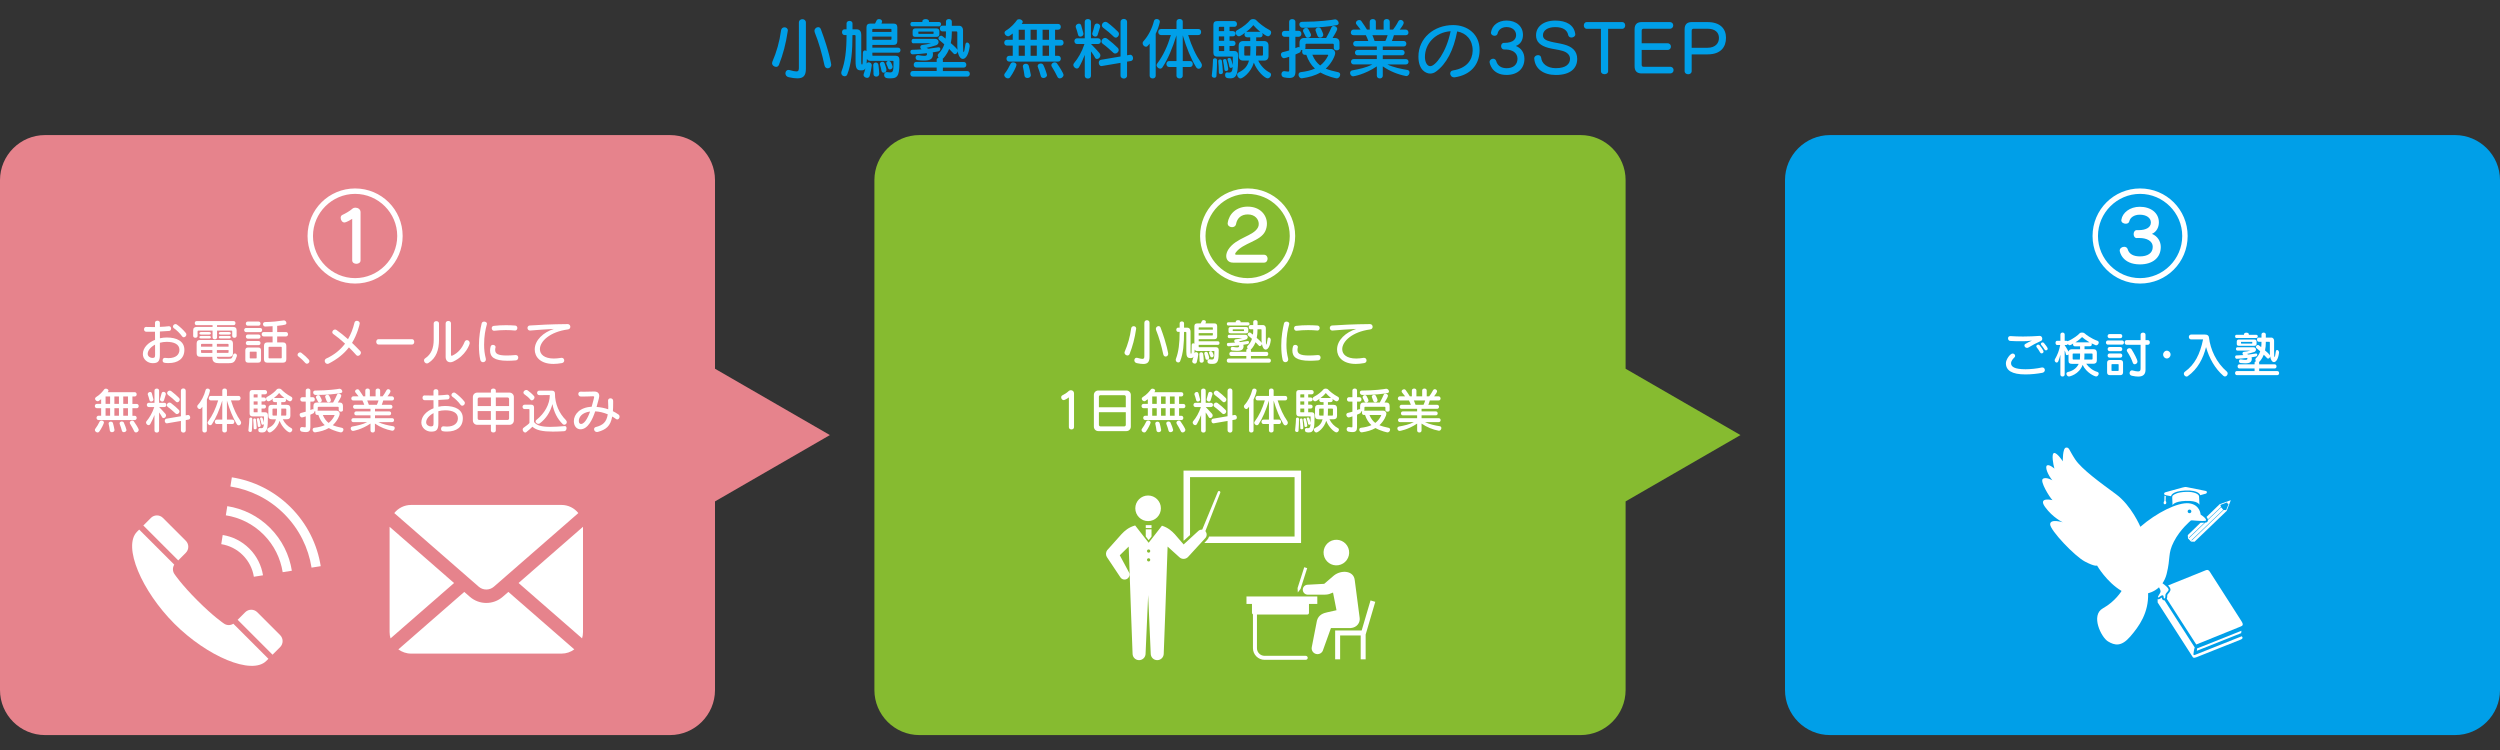
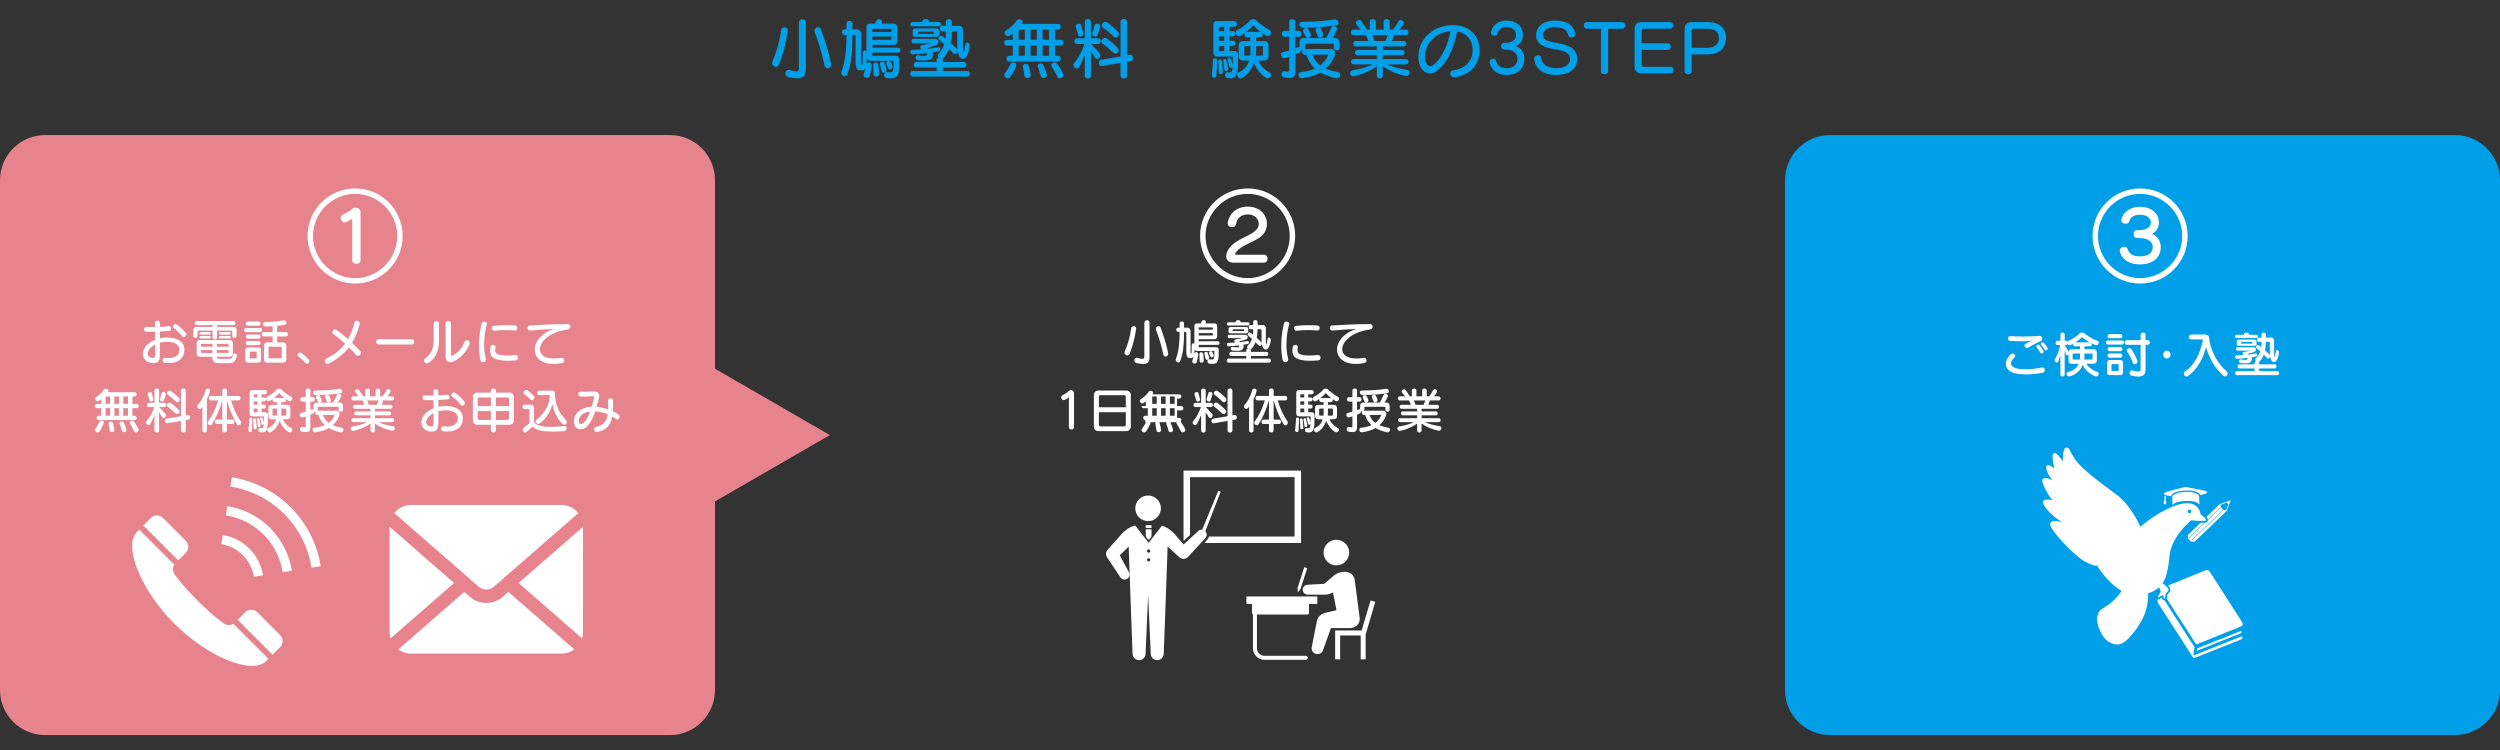
<svg xmlns="http://www.w3.org/2000/svg" version="1.1" id="all" x="0px" y="0px" viewBox="0 0 1000 300" enable-background="new 0 0 1000 300" xml:space="preserve">
  <rect x="0" y="0" width="1000" height="300" fill="#333333" stroke="none" />
  <g>
-     <path fill="#86BB30" d="M650.24,147.5V72.03c0-9.9-8.1-18-18-18H367.76c-9.9,0-18,8.1-18,18v204c0,9.9,8.1,18,18,18h264.48   c9.9,0,18-8.1,18-18v-75.47l45.95-26.53L650.24,147.5z" />
-   </g>
+     </g>
  <g>
    <path fill="#E6838C" d="M286,147.5V72.03c0-9.9-8.1-18-18-18H18c-9.9,0-18,8.1-18,18v204c0,9.9,8.1,18,18,18h250   c9.9,0,18-8.1,18-18v-75.47l45.95-26.53L286,147.5z" />
  </g>
  <g>
    <g>
      <g>
        <g>
          <path fill="#FFFFFF" d="M480.48,214.76c0.37,0.15,0.79-0.03,0.93-0.4l6.69-17.25c0.11-0.26-0.02-0.56-0.29-0.67      c-0.26-0.11-0.56,0.02-0.67,0.29l-7.07,17.1C479.93,214.2,480.11,214.61,480.48,214.76z" />
          <path fill="#FFFFFF" d="M464.36,203.32c0,2.83-2.29,5.12-5.12,5.12c-2.83,0-5.12-2.29-5.12-5.12c0-2.83,2.29-5.12,5.12-5.12      C462.07,198.2,464.36,200.5,464.36,203.32z" />
        </g>
        <g>
          <rect x="458.3" y="210.06" fill="#FFFFFF" width="2.31" height="1.16" />
          <polygon fill="#FFFFFF" points="459.45,216.07 460.61,214.59 460.61,211.72 458.3,211.72 458.3,214.59     " />
          <path fill="#FFFFFF" d="M482.09,212.44c-0.78-0.78-2.04-0.78-2.82,0l-5.82,5.34l-3.52-4.08c-1.29-1.37-2.72-2.65-5.15-3.42      l-5.32,6.83l-5.4-6.93c-2.64,0.75-4.15,2.09-5.49,3.52l-5.71,6.4c-0.56,0.77-0.64,1.83-0.12,2.7l5.37,8.06      c0.57,0.94,1.79,1.25,2.73,0.68c0.94-0.57,1.25-1.79,0.68-2.73l-3.61-6.7l3.57-3.48c0.35,11.48,1.55,42.83,1.55,42.83      c0,1.44,1.16,2.6,2.6,2.6c1.43,0,2.6-1.16,2.6-2.6l0.59-13.39l0.44-10.04l0.44,10.04l0.59,13.39c0,1.44,1.16,2.6,2.6,2.6      c1.43,0,2.6-1.16,2.6-2.6c0,0,1.2-31.35,1.55-42.83l4.66,4.21c0.95,0.95,2.5,0.95,3.46,0v0l6.95-7.58      C482.86,214.48,482.86,213.22,482.09,212.44z M459.45,224.59c-0.36,0-0.65-0.29-0.65-0.65c0-0.36,0.29-0.65,0.65-0.65      c0.36,0,0.65,0.29,0.65,0.65C460.1,224.3,459.81,224.59,459.45,224.59z M459.45,221.07c-0.36,0-0.65-0.29-0.65-0.65      c0-0.36,0.29-0.65,0.65-0.65c0.36,0,0.65,0.29,0.65,0.65C460.1,220.78,459.81,221.07,459.45,221.07z" />
        </g>
      </g>
      <path fill="#FFFFFF" d="M473.41,188.24v27.89l0.12,0.14l2.48-2.27v-23.16h41.82v23.77h-34.22c-0.13,0.5-0.38,0.97-0.77,1.36    l-1.14,1.24h38.73v-28.98H473.41z" />
    </g>
    <g>
      <polygon fill="#FFFFFF" points="548.21,240.17 544.67,252.19 534.06,252.19 534.06,263.74 536.05,263.74 536.05,254.18     544.28,254.18 544.28,263.74 546.26,263.74 546.26,253.82 550.11,240.73   " />
      <path fill="#FFFFFF" d="M533.57,230.2l-3.88,3.33l-6.79,0.37c-1.1,0.11-1.89,1.09-1.78,2.18c0.11,1.09,1.09,1.89,2.18,1.78h6.67    c0.61,0.01,1.16-0.09,1.68-0.23l1.56-0.61l1.39,7.07l-3.7,0.83c-1.44,0.31-3.47,0.93-4.12,3.32l-2.06,10.56    c-0.29,1.26,0.5,2.51,1.76,2.8c1.26,0.29,2.51-0.5,2.8-1.76l3.1-8.62h7.95c2.54-0.23,3.73-2.21,3.55-3.94l-1.99-15.29    C541.43,228.17,536.49,227.88,533.57,230.2z" />
      <path fill="#FFFFFF" d="M529.49,221.86c0.46,2.79,3.09,4.68,5.88,4.22c2.79-0.46,4.68-3.09,4.23-5.88    c-0.46-2.79-3.09-4.68-5.88-4.23C530.92,216.43,529.03,219.07,529.49,221.86z" />
      <polygon fill="#FFFFFF" points="522.88,227.26 520.21,235.6 519.12,236.98 519.03,235.22 521.7,226.88   " />
      <path fill="#FFFFFF" d="M526.92,238.58h-9.73h-14.68h-3.92v2.99h2.2v3.58c0,0.27,0.16,0.5,0.39,0.6v13.53    c0,2.56,2.09,4.65,4.65,4.65h16.46c0.44,0,0.8-0.36,0.8-0.8c0-0.44-0.36-0.8-0.8-0.8h-16.46c-1.68,0-3.05-1.37-3.05-3.05v-13.47    h20.15c0.37,0,0.66-0.3,0.66-0.66v-3.58h3.33V238.58z" />
    </g>
  </g>
  <g>
    <g>
      <path fill="#FFFFFF" d="M66,143.15c0.49,0.06,0.96,0.1,1.38,0.1c3,0,4.39-1.44,4.39-3.31c0-2.22-2.07-3.2-5.11-3.2    c-0.96,0-1.87,0.14-2.71,0.37v4.88c0,2.63-0.82,3.28-2.91,3.28c-2.01,0-3.9-1.56-3.9-3.63c0-2.57,2.13-4.62,4.88-5.71L62,132.68    c-0.62,0.02-1.25,0.02-1.85,0.02c-0.58,0-1.17,0-1.74-0.02c-0.53-0.02-0.8-0.49-0.8-0.96s0.27-0.94,0.76-0.94h0.04    c0.82,0.02,1.72,0.04,2.59,0.04h1v-1.74c0-0.53,0.49-0.8,0.98-0.8c0.49,0,0.97,0.27,0.97,0.8v1.68c1.25-0.04,2.48-0.14,3.55-0.27    h0.12c0.55,0,0.82,0.49,0.82,0.96c0,0.43-0.23,0.88-0.7,0.92c-1.09,0.1-2.4,0.18-3.78,0.23v2.71c0.9-0.2,1.83-0.31,2.75-0.31    c3.98,0,7.04,1.46,7.04,4.93c0,3.59-2.63,5.3-6.28,5.3c-1.66,0-2.42-0.06-2.42-1.09c0-0.49,0.29-0.99,0.84-0.99H66z M62.02,137.86    c-1.77,0.94-2.94,2.36-2.94,3.67c0,1,0.99,1.64,1.83,1.64c0.82,0,1.13-0.12,1.13-1.21L62.02,137.86z M72.83,134.53    c-0.9-1.27-2.2-2.5-3.3-3.26c-0.25-0.18-0.35-0.41-0.35-0.64c0-0.49,0.47-1,1.01-1c0.2,0,0.39,0.06,0.58,0.2    c1.11,0.8,2.57,2.11,3.57,3.39c0.16,0.19,0.21,0.41,0.21,0.6c0,0.58-0.53,1.09-1.05,1.09C73.27,134.92,73.02,134.8,72.83,134.53z" />
      <path fill="#FFFFFF" d="M92.91,132.54c0-0.2-0.1-0.29-0.29-0.29h-5.79v2.69c0,0.53-0.45,0.8-0.9,0.8c-0.45,0-0.9-0.27-0.9-0.8    v-2.69h-5.71c-0.19,0-0.29,0.1-0.29,0.29v1.85c0,0.49-0.43,0.72-0.88,0.72c-0.43,0-0.88-0.23-0.88-0.72v-2.24    c0-0.94,0.47-1.37,1.4-1.37h6.36v-0.72h-6.42c-0.47,0-0.7-0.41-0.7-0.82c0-0.39,0.23-0.8,0.7-0.8h14.9c0.45,0,0.68,0.41,0.68,0.8    c0,0.41-0.23,0.82-0.68,0.82h-6.69v0.72h6.43c0.94,0,1.4,0.43,1.4,1.37v2.17c0,0.53-0.43,0.8-0.88,0.8c-0.43,0-0.88-0.27-0.88-0.8    V132.54z M87.49,145.27c-1.29,0-2.54-0.35-2.54-2.09v-0.47h-4.89c-0.94,0-1.4-0.47-1.4-1.4v-3.92c0-0.94,0.47-1.4,1.4-1.4h11.72    c0.94,0,1.4,0.47,1.4,1.4v3.92c0,0.94-0.47,1.4-1.4,1.4h-5.03v0.06c0,0.7,0.43,0.74,0.98,0.74h3.71c1.23,0,1.31-0.08,1.79-1.52    c0.14-0.43,0.43-0.6,0.74-0.6c0.39,0,0.8,0.33,0.8,0.84c0,0.1-0.02,0.2-0.06,0.31c-0.74,2.28-1.27,2.73-3.16,2.73H87.49z     M80.41,133.83c-0.43,0-0.66-0.25-0.66-0.51c0-0.25,0.23-0.51,0.66-0.51h3.28c0.45,0,0.66,0.25,0.66,0.51    c0,0.25-0.21,0.51-0.66,0.51H80.41z M80.41,135.39c-0.43,0-0.66-0.25-0.66-0.51c0-0.25,0.23-0.51,0.66-0.51h3.28    c0.45,0,0.66,0.25,0.66,0.51c0,0.25-0.21,0.51-0.66,0.51H80.41z M84.95,137.55H80.7c-0.2,0-0.29,0.1-0.29,0.29v0.82h4.54V137.55z     M84.95,140.03h-4.54v0.84c0,0.2,0.1,0.29,0.29,0.29h4.25V140.03z M91.43,137.84c0-0.2-0.1-0.29-0.29-0.29h-4.39v1.11h4.68V137.84    z M91.43,140.03h-4.68v1.13h4.39c0.2,0,0.29-0.1,0.29-0.29V140.03z M88.19,133.83c-0.43,0-0.66-0.25-0.66-0.51    c0-0.25,0.23-0.51,0.66-0.51h3.47c0.45,0,0.66,0.25,0.66,0.51c0,0.25-0.21,0.51-0.66,0.51H88.19z M88.19,135.39    c-0.43,0-0.66-0.25-0.66-0.51c0-0.25,0.23-0.51,0.66-0.51h3.47c0.45,0,0.66,0.25,0.66,0.51c0,0.25-0.21,0.51-0.66,0.51H88.19z" />
      <path fill="#FFFFFF" d="M98.45,132.85c-0.51,0-0.78-0.41-0.78-0.84c0-0.41,0.27-0.82,0.78-0.82h5.63c0.53,0,0.78,0.41,0.78,0.82    c0,0.43-0.25,0.84-0.78,0.84H98.45z M99.26,145.06c-0.76,0-1.13-0.37-1.13-1.13v-3.8c0-0.76,0.37-1.13,1.13-1.13h4.02    c0.76,0,1.13,0.37,1.13,1.13v3.78c0,0.76-0.37,1.15-1.13,1.15H99.26z M99.11,130.28c-0.51,0-0.78-0.41-0.78-0.84    c0-0.41,0.27-0.82,0.78-0.82h4.31c0.53,0,0.78,0.41,0.78,0.82c0,0.43-0.25,0.84-0.78,0.84H99.11z M99.11,138.06    c-0.51,0-0.78-0.41-0.78-0.84c0-0.41,0.27-0.82,0.78-0.82h4.31c0.53,0,0.78,0.41,0.78,0.82c0,0.43-0.25,0.84-0.78,0.84H99.11z     M99.13,135.47c-0.51,0-0.78-0.41-0.78-0.84c0-0.41,0.27-0.82,0.78-0.82h4.29c0.53,0,0.78,0.41,0.78,0.82    c0,0.43-0.25,0.84-0.78,0.84H99.13z M102.66,140.89c0-0.16-0.08-0.23-0.23-0.23h-2.3c-0.16,0-0.23,0.08-0.23,0.23v2.24    c0,0.16,0.08,0.23,0.23,0.23h2.3c0.16,0,0.23-0.08,0.23-0.23V140.89z M106.99,145.08c-0.94,0-1.4-0.47-1.4-1.4v-5.32    c0-0.94,0.47-1.4,1.4-1.4h2.05v-2.38h-3.57c-0.53,0-0.8-0.45-0.8-0.88c0-0.45,0.27-0.88,0.8-0.88h3.57v-2.34    c-0.94,0.08-1.89,0.12-2.9,0.14h-0.04c-0.57,0-0.9-0.49-0.9-0.96c0-0.43,0.27-0.84,0.88-0.84c2.89-0.06,4.91-0.27,7.35-0.64    c0.04,0,0.1-0.02,0.14-0.02c0.58,0,0.99,0.55,0.99,1.05c0,0.66-0.31,0.76-3.69,1.13v2.48h3.53c0.55,0,0.8,0.43,0.8,0.88    c0,0.43-0.25,0.88-0.8,0.88h-3.53v2.38h2.26c0.94,0,1.4,0.47,1.4,1.4v5.32c0,0.94-0.47,1.4-1.4,1.4H106.99z M112.7,139    c0-0.19-0.1-0.29-0.29-0.29h-4.7c-0.2,0-0.29,0.1-0.29,0.29v4.04c0,0.19,0.1,0.29,0.29,0.29h4.7c0.19,0,0.29-0.1,0.29-0.29V139z" />
      <path fill="#FFFFFF" d="M122.1,145.16c-0.76-0.9-1.6-1.7-2.79-2.63c-0.21-0.16-0.29-0.37-0.29-0.58c0-0.49,0.47-1,1-1    c0.17,0,0.37,0.06,0.55,0.2c1.23,0.92,2.11,1.77,2.95,2.71c0.17,0.2,0.25,0.43,0.25,0.62c0,0.53-0.49,1.01-1,1.01    C122.55,145.49,122.29,145.39,122.1,145.16z" />
      <path fill="#FFFFFF" d="M131.53,145.41c-0.19,0.1-0.37,0.14-0.55,0.14c-0.62,0-1.09-0.58-1.09-1.17c0-0.39,0.2-0.78,0.7-1.01    c3.12-1.42,5.56-3.43,7.43-5.91c-1.64-1.52-3.32-2.89-4.76-3.9c-0.23-0.18-0.35-0.41-0.35-0.66c0-0.53,0.49-1.09,1.09-1.09    c0.21,0,0.43,0.06,0.64,0.21c1.42,1,2.98,2.24,4.56,3.65c1.15-1.97,2.01-4.17,2.59-6.61c0.12-0.51,0.53-0.74,0.96-0.74    c0.55,0,1.15,0.39,1.15,1.01c0,0.37-0.98,4.41-3.08,7.82c1.13,1.07,2.22,2.18,3.28,3.28c0.19,0.2,0.27,0.43,0.27,0.66    c0,0.62-0.6,1.25-1.21,1.25c-0.25,0-0.49-0.1-0.68-0.33c-0.9-1.03-1.89-2.07-2.91-3.06C137.56,141.55,134.93,143.66,131.53,145.41    z" />
      <path fill="#FFFFFF" d="M151.4,137.81c-0.58,0-0.9-0.55-0.9-1.07c0-0.55,0.31-1.07,0.9-1.07h13.42c0.58,0,0.88,0.55,0.88,1.07    c0,0.55-0.29,1.07-0.88,1.07H151.4z" />
      <path fill="#FFFFFF" d="M173.48,129.38c0-0.62,0.53-0.92,1.07-0.92c0.53,0,1.05,0.29,1.05,0.92v6.59c0,3.94-1.09,7.24-4.21,9.2    c-0.21,0.14-0.45,0.21-0.64,0.21c-0.64,0-1.15-0.62-1.15-1.23c0-0.31,0.14-0.6,0.47-0.82c2.44-1.62,3.41-4.15,3.41-7.37V129.38z     M178.27,129.32c0-0.62,0.53-0.94,1.07-0.94c0.53,0,1.05,0.31,1.05,0.94v12.6c0,0.27,0.12,0.41,0.29,0.41    c0.06,0,0.12-0.02,0.17-0.04c2.4-1.11,3.96-2.98,4.97-5.48c0.21-0.53,0.58-0.76,0.98-0.76c0.55,0,1.09,0.49,1.09,1.17    c0,0.55-1.6,5.09-6.65,7.43c-0.39,0.18-0.78,0.25-1.13,0.25c-1.05,0-1.85-0.74-1.85-2.11V129.32z" />
      <path fill="#FFFFFF" d="M193.66,128.64c0.55,0,1.13,0.33,1.13,0.86c0,0.08-0.02,0.14-0.04,0.21c-0.58,2.13-1.11,4.68-1.11,8.17    c0,2.01,0.21,3.69,0.68,5.54c0.04,0.12,0.04,0.25,0.04,0.35c0,0.7-0.57,1.11-1.13,1.11c-0.49,0-0.96-0.29-1.11-0.96    c-0.37-1.56-0.55-3.57-0.55-5.66c0-3.65,0.57-6.71,1.11-8.95C192.82,128.84,193.23,128.64,193.66,128.64z M206.31,142.02    c0.68,0,0.99,0.49,0.99,1c0,0.53-0.33,1.07-0.94,1.13c-1.19,0.1-2.3,0.16-3.29,0.16c-5.54,0-7.04-1.62-7.04-4.12    c0-0.57,0.1-1.13,0.25-1.62c0.14-0.43,0.51-0.62,0.9-0.62c0.53,0,1.05,0.33,1.05,0.84c0,0.06,0,0.14-0.02,0.19    c-0.1,0.35-0.14,0.68-0.14,1c0,1.48,1.05,2.22,4.62,2.22c0.97,0,2.14-0.06,3.49-0.18H206.31z M206,132.21    c-1.21-0.12-2.44-0.18-3.67-0.18c-1.6,0-3.18,0.1-4.64,0.27h-0.12c-0.55,0-0.88-0.53-0.88-1.03c0-0.43,0.25-0.86,0.82-0.92    c1.6-0.2,3.22-0.27,4.86-0.27c1.23,0,2.46,0.04,3.71,0.14c0.59,0.04,0.86,0.51,0.86,0.98c0,0.51-0.31,1.01-0.86,1.01H206z" />
      <path fill="#FFFFFF" d="M212.04,132.23c-0.7,0-1.05-0.53-1.05-1.03c0-0.49,0.31-0.96,0.9-1c3.84-0.25,8.31-0.51,15.19-0.57    c0.66,0,1.05,0.55,1.05,1.09c0,0.49-0.31,0.97-0.96,1.05c-7.27,0.96-11.21,4.8-11.21,7.9c0,2.07,1.74,3.74,5.6,3.74    c0.86,0,1.83-0.1,2.91-0.27c0.08-0.02,0.14-0.02,0.21-0.02c0.64,0,1.01,0.53,1.01,1.05c0,0.49-0.29,0.96-0.96,1.07    c-1.23,0.21-2.34,0.33-3.33,0.33c-5.23,0-7.51-2.79-7.51-5.77c0-3.78,3.51-6.9,7.66-8.23c-3.57,0.18-6.53,0.39-9.4,0.64H212.04z" />
      <path fill="#FFFFFF" d="M39.41,168.01c-0.53,0-0.8-0.43-0.8-0.86s0.27-0.86,0.8-0.86h1.05v-3.02h-1.72c-0.53,0-0.8-0.43-0.8-0.86    c0-0.43,0.27-0.86,0.8-0.86h1.72v-1.87c-0.96,0.76-1.17,0.82-1.37,0.82c-0.55,0-1.07-0.53-1.07-1.01c0-0.23,0.12-0.47,0.39-0.64    c1.66-0.99,2.77-2.4,3.26-3.08c0.14-0.21,0.39-0.31,0.66-0.31c0.51,0,1.07,0.33,1.07,0.78c0,0.14-0.06,0.27-0.17,0.43    c-0.04,0.06-0.1,0.12-0.14,0.2h10.78c0.55,0,0.8,0.43,0.8,0.86s-0.25,0.86-0.8,0.86h-0.9v2.98h1.71c0.55,0,0.8,0.43,0.8,0.86    c0,0.43-0.25,0.86-0.8,0.86h-1.71v3.02h0.9c0.55,0,0.8,0.43,0.8,0.86s-0.25,0.86-0.8,0.86H39.41z M39.04,172.99    c-0.53,0-1.09-0.47-1.09-1c0-0.17,0.06-0.35,0.19-0.51c0.6-0.76,1.25-1.89,1.68-2.81c0.16-0.31,0.45-0.45,0.76-0.45    c0.49,0,1,0.31,1,0.78c0,0.39-1.03,2.52-1.89,3.65C39.51,172.89,39.3,172.99,39.04,172.99z M44.04,158.58h-1.81v2.98h1.81V158.58z     M44.04,163.28h-1.81v3.02h1.81V163.28z M44.79,172.87c-0.41,0-0.8-0.21-0.86-0.66c-0.1-0.78-0.29-1.95-0.47-2.63    c-0.02-0.08-0.02-0.14-0.02-0.2c0-0.45,0.43-0.72,0.88-0.72c0.37,0,0.74,0.17,0.86,0.58c0.21,0.72,0.47,1.81,0.6,2.63    c0.02,0.06,0.02,0.12,0.02,0.18C45.81,172.58,45.28,172.87,44.79,172.87z M47.58,158.58h-1.83v2.98h1.83V158.58z M47.58,163.28    h-1.83v3.02h1.83V163.28z M49.55,172.87c-0.35,0-0.7-0.18-0.8-0.6c-0.12-0.49-0.58-2.01-0.84-2.59c-0.06-0.12-0.08-0.23-0.08-0.35    c0-0.47,0.45-0.74,0.92-0.74c0.31,0,0.62,0.14,0.78,0.45c0.37,0.72,1.07,2.73,1.07,2.96C50.61,172.5,50.06,172.87,49.55,172.87z     M51.19,158.58H49.3v2.98h1.89V158.58z M51.19,163.28H49.3v3.02h1.89V163.28z M54.39,172.99c-0.27,0-0.55-0.14-0.7-0.47    c-0.37-0.78-1.07-2.09-1.68-3.04c-0.08-0.14-0.12-0.27-0.12-0.39c0-0.49,0.53-0.86,1.01-0.86c0.25,0,0.49,0.1,0.64,0.31    c0.61,0.82,1.95,2.92,1.95,3.41C55.5,172.5,54.92,172.99,54.39,172.99z" />
      <path fill="#FFFFFF" d="M61.78,166.03c-0.43,1.13-1.05,2.52-1.68,3.61c-0.18,0.31-0.41,0.43-0.66,0.43    c-0.51,0-1.03-0.53-1.03-1.05c0-0.2,0.06-0.37,0.2-0.53c1.19-1.42,2.3-3.28,3.1-5.67h-2.18c-0.53,0-0.8-0.43-0.8-0.86    c0-0.41,0.27-0.84,0.8-0.84h2.26v-4.89c0-0.55,0.47-0.8,0.92-0.8c0.47,0,0.92,0.25,0.92,0.8v4.89h2.11c0.55,0,0.8,0.43,0.8,0.84    c0,0.43-0.25,0.86-0.8,0.86h-2.11c0,0,1.52,1.5,2.52,2.69c0.2,0.23,0.27,0.47,0.27,0.7c0,0.57-0.53,1.03-1,1.03    c-0.25,0-0.49-0.14-0.64-0.47c-0.21-0.49-0.76-1.25-1.15-1.79v7.25c0,0.55-0.45,0.8-0.92,0.8c-0.45,0-0.92-0.25-0.92-0.8V166.03z     M60.47,160.62c-0.29,0-0.58-0.16-0.68-0.57c-0.2-0.86-0.49-1.7-0.66-2.18c-0.02-0.08-0.04-0.16-0.04-0.23    c0-0.49,0.51-0.86,0.96-0.86c0.29,0,0.57,0.16,0.68,0.53c0.66,2.36,0.66,2.36,0.66,2.5C61.39,160.29,60.92,160.62,60.47,160.62z     M64.92,160.62c-0.45,0-0.94-0.37-0.94-0.84c0-0.06,0.02-0.12,0.04-0.2c0.17-0.49,0.43-1.42,0.62-2.24c0.1-0.43,0.43-0.6,0.76-0.6    c0.47,0,0.94,0.33,0.94,0.82c0,0.08,0,0.14-0.02,0.21c-0.23,0.82-0.55,1.72-0.72,2.32C65.48,160.47,65.21,160.62,64.92,160.62z     M72.37,168.38l-5.5,0.94c-0.06,0-0.1,0.02-0.16,0.02c-0.51,0-0.8-0.51-0.8-1c0-0.41,0.2-0.78,0.62-0.86l5.83-0.99v-10.2    c0-0.62,0.49-0.92,0.97-0.92c0.47,0,0.96,0.29,0.96,0.92v9.85l0.8-0.14c0.06,0,0.1-0.02,0.14-0.02c0.53,0,0.84,0.53,0.84,1.01    c0,0.39-0.2,0.76-0.64,0.84l-1.13,0.2v4.11c0,0.6-0.47,0.9-0.94,0.9c-0.49,0-0.99-0.31-0.99-0.9V168.38z M70.28,165.44    c-0.96-0.84-1.99-1.85-3.1-2.63c-0.31-0.21-0.45-0.51-0.45-0.76c0-0.53,0.49-1.03,1.05-1.03c0.19,0,0.43,0.06,0.64,0.23    c1.25,0.96,2.3,1.87,3.12,2.71c0.19,0.2,0.27,0.41,0.27,0.62c0,0.55-0.51,1.05-1.03,1.05C70.61,165.63,70.44,165.58,70.28,165.44z     M70.38,160.66c-0.96-0.96-1.99-1.81-3.1-2.63c-0.31-0.23-0.43-0.51-0.43-0.78c0-0.53,0.49-1.01,1.03-1.01    c0.21,0,0.43,0.08,0.64,0.23c1.27,0.96,2.22,1.85,3.1,2.71c0.19,0.19,0.27,0.43,0.27,0.66c0,0.53-0.45,1.07-0.96,1.07    C70.75,160.92,70.55,160.84,70.38,160.66z" />
      <path fill="#FFFFFF" d="M80.96,162.71c-0.7,0.86-0.74,0.9-1.11,0.9c-0.49,0-0.96-0.53-0.96-1.03c0-0.21,0.08-0.41,0.23-0.58    c1.33-1.4,2.55-3.71,3.12-5.99c0.1-0.41,0.47-0.58,0.82-0.58c0.45,0,0.92,0.29,0.92,0.78c0,0.06,0,0.12-0.02,0.17    c-0.25,1.17-0.68,2.34-1.21,3.41v12.42c0,0.55-0.45,0.8-0.9,0.8c-0.45,0-0.9-0.25-0.9-0.8V162.71z M90.77,169.61v2.59    c0,0.53-0.47,0.8-0.92,0.8c-0.47,0-0.94-0.27-0.94-0.8v-2.59h-2.18c-0.53,0-0.8-0.45-0.8-0.88c0-0.45,0.27-0.88,0.8-0.88h2.18    v-7.62c-1.21,3.9-2.54,7.04-4.15,9.48c-0.18,0.27-0.43,0.39-0.68,0.39c-0.51,0-1.05-0.51-1.05-1.01c0-0.16,0.06-0.31,0.16-0.45    c1.85-2.5,3.06-5.13,4.08-8.48h-2.95c-0.53,0-0.8-0.45-0.8-0.9c0-0.45,0.27-0.9,0.8-0.9h4.6v-2.16c0-0.55,0.47-0.8,0.94-0.8    c0.45,0,0.92,0.25,0.92,0.8v2.16h4.64c0.55,0,0.8,0.45,0.8,0.9c0,0.45-0.25,0.9-0.8,0.9h-3.04c1.11,3.51,2.24,5.91,3.84,8.23    c0.16,0.25,0.23,0.49,0.23,0.72c0,0.58-0.47,1.03-0.96,1.03c-0.27,0-0.58-0.16-0.8-0.53c-1.52-2.5-2.79-5.64-3.92-9.38v7.62h2.16    c0.55,0,0.8,0.43,0.8,0.88c0,0.43-0.25,0.88-0.8,0.88H90.77z" />
      <path fill="#FFFFFF" d="M99.37,172.09c0.27-2.26,0.35-4.08,0.35-4.54c0-0.35,0.29-0.53,0.56-0.53c0.31,0,0.64,0.2,0.64,0.55    c0,1.42-0.06,3.08-0.18,4.7c-0.02,0.37-0.31,0.53-0.62,0.53c-0.37,0-0.76-0.21-0.76-0.62V172.09z M101.01,166.55    c-0.78,0-1.17-0.39-1.17-1.17v-8.23c0-0.76,0.37-1.13,1.13-1.13H106c0.54,0,0.82,0.45,0.82,0.88c0,0.41-0.25,0.82-0.78,0.82h-1.42    v1.27h0.99c0.53,0,0.78,0.39,0.78,0.78c0,0.39-0.25,0.78-0.78,0.78h-0.99v1.31h0.99c0.53,0,0.78,0.39,0.78,0.78    c0,0.39-0.25,0.78-0.78,0.78h-0.99v1.48h1.37c0.78,0,1.17,0.43,1.17,1.21c0,5.05-0.14,6.88-2.3,6.88c-1.09,0-1.54-0.2-1.54-1.01    c0-0.39,0.18-0.76,0.58-0.76c0.04,0,0.1,0.02,0.14,0.02c0.18,0.02,0.33,0.04,0.47,0.04c0.72,0,0.97-0.43,1.05-1.66    c-0.12,0.18-0.33,0.29-0.55,0.29c-0.2,0-0.37-0.12-0.43-0.35c-0.12-0.66-0.31-1.42-0.53-2.03c-0.02-0.06-0.04-0.12-0.04-0.17    c0-0.25,0.27-0.39,0.53-0.39c0.41,0,0.55,0.06,1.03,2.11c0.02-0.62,0.02-1.4,0.02-2.36c0-0.16-0.08-0.16-0.18-0.16H101.01z     M102.67,171.19c0,0.35-0.33,0.53-0.64,0.53c-0.29,0-0.57-0.16-0.57-0.45c0-1.15-0.08-2.3-0.17-3.37v-0.06    c0-0.29,0.29-0.47,0.57-0.47c0.25,0,0.47,0.14,0.51,0.41c0.14,1.07,0.23,2.2,0.31,3.37V171.19z M103.04,157.72h-1.35    c-0.16,0-0.23,0.08-0.23,0.23v1.03h1.58V157.72z M103.04,160.55h-1.58v1.31h1.58V160.55z M103.04,163.41h-1.58v1.31    c0,0.16,0.02,0.18,0.18,0.18h1.4V163.41z M104.25,170.24c0,0.37-0.31,0.57-0.62,0.57c-0.25,0-0.49-0.14-0.51-0.43    c-0.06-0.78-0.21-1.72-0.39-2.54c0-0.04-0.02-0.08-0.02-0.12c0-0.29,0.29-0.47,0.55-0.47c0.2,0,0.41,0.12,0.47,0.33    c0.23,0.86,0.43,1.77,0.53,2.55V170.24z M113.12,167.72c0.76,1.58,2.01,2.83,3.39,3.53c0.29,0.14,0.41,0.39,0.41,0.64    c0,0.51-0.47,1.07-1.01,1.07c-0.78,0-3.08-2.01-4.08-4.64c-0.9,3.02-3.37,4.68-3.94,4.68c-0.53,0-1.01-0.58-1.01-1.11    c0-0.25,0.12-0.51,0.43-0.66c1.77-0.86,2.61-1.85,3.08-3.51h-1.64c-0.94,0-1.4-0.47-1.4-1.4v-2.98c0-0.94,0.47-1.4,1.4-1.4h2.01    v-1.09h-0.82c-0.62,0-0.9-0.41-0.9-0.82c0-0.19,0.06-0.39,0.16-0.55c-0.21,0.18-1.31,1.05-1.79,1.05c-0.53,0-0.98-0.55-0.98-1.07    c0-0.29,0.14-0.57,0.47-0.74c1.83-0.96,3.22-2.22,3.72-2.87c0.23-0.29,0.6-0.41,0.97-0.41c0.39,0,0.76,0.12,0.98,0.37    c0.62,0.68,2.26,2.05,3.88,2.87c0.35,0.17,0.49,0.45,0.49,0.76c0,0.53-0.45,1.09-0.96,1.09c-0.39,0-1.44-0.74-1.74-1    c0.14,0.18,0.18,0.35,0.18,0.53c0,0.41-0.31,0.78-0.74,0.78h-1.17v1.09h2.24c0.94,0,1.4,0.47,1.4,1.4v2.98    c0,0.94-0.47,1.4-1.4,1.4H113.12z M110.74,166.24c0.04-0.51,0.06-1.09,0.06-1.6v-1.19h-1.52c-0.2,0-0.29,0.1-0.29,0.29v2.2    c0,0.2,0.1,0.29,0.29,0.29H110.74z M113.74,159.2c-0.9-0.68-1.7-1.52-2.09-1.99c-0.35,0.49-1.15,1.29-2.09,1.99H113.74z     M114.52,163.74c0-0.19-0.1-0.29-0.29-0.29h-1.72v1.19c0,0.53-0.02,1.11-0.06,1.6h1.77c0.2,0,0.29-0.1,0.29-0.29V163.74z" />
      <path fill="#FFFFFF" d="M137.2,163.98c0,0.47-0.43,0.7-0.86,0.7c-0.43,0-0.86-0.23-0.86-0.7v-0.96c0-0.2-0.1-0.29-0.29-0.29h-7.8    c-0.2,0-0.29,0.1-0.29,0.29v0.88c0,0.14-0.04,0.27-0.1,0.37h7.64c0.74,0,1.25,0.55,1.25,1.25c0,0.64-0.92,2.87-2.79,4.56    c1.05,0.45,2.26,0.76,3.67,1.05c0.43,0.1,0.6,0.39,0.6,0.72c0,0.53-0.43,1.11-1.01,1.11c-0.21,0-2.59-0.49-4.84-1.74    c-1.56,0.92-3.41,1.42-5.46,1.72h-0.1c-0.55,0-0.92-0.57-0.92-1.05c0-0.39,0.2-0.72,0.68-0.78c1.56-0.18,2.96-0.51,4.17-1.05    c-1.11-1.01-1.97-2.34-2.55-4.08h-0.51c-0.47,0-0.72-0.45-0.72-0.9c0-0.16,0.04-0.31,0.1-0.45c-0.16,0-0.31-0.04-0.45-0.12    c0,0.35-0.14,0.68-0.45,0.84c-0.35,0.18-0.74,0.35-1.17,0.53v4.97c0,1.29-0.39,1.99-1.83,1.99c-0.43,0-0.94-0.06-1.56-0.18    c-0.53-0.1-0.76-0.53-0.76-0.96c0-0.45,0.27-0.9,0.8-0.9c0.06,0,0.1,0.02,0.16,0.02c0.49,0.08,0.8,0.12,1,0.12    c0.33,0,0.35-0.12,0.35-0.45v-3.94c-0.64,0.23-1.35,0.43-1.52,0.43c-0.53,0-0.92-0.58-0.92-1.09c0-0.33,0.17-0.62,0.58-0.72    c0.66-0.14,1.27-0.31,1.85-0.49v-4.04h-1.35c-0.55,0-0.82-0.45-0.82-0.9c0-0.43,0.27-0.86,0.8-0.86h1.37v-2.67    c0-0.55,0.47-0.8,0.94-0.8c0.45,0,0.92,0.25,0.92,0.8v2.67h0.97c0.55,0,0.8,0.43,0.8,0.88c0,0.43-0.25,0.88-0.8,0.88h-0.97v3.37    c0.21-0.08,0.41-0.18,0.62-0.25c0.14-0.06,0.23-0.08,0.33-0.08c0.12,0,0.2,0.02,0.27,0.08v-1.36c0-0.94,0.53-1.4,1.46-1.4h6.42    c0.64-1.15,1.25-2.32,1.54-3.08c0.12-0.33,0.41-0.47,0.7-0.47c0.49,0,1.03,0.37,1.03,0.88c0,0.45-1.15,2.3-1.38,2.67h0.64    c0.94,0,1.4,0.47,1.4,1.4V163.98z M135.89,155.51c0.55,0,1.03,0.58,1.03,1.07c0,0.29-0.18,0.57-0.62,0.64    c-1.93,0.39-5.62,0.76-9.54,0.76h-0.57c-0.57-0.02-0.92-0.53-0.92-1c0-0.39,0.25-0.76,0.82-0.76c5.21-0.02,8.64-0.53,9.67-0.72    H135.89z M126.46,159.2c-0.06-0.12-0.08-0.23-0.08-0.35c0-0.45,0.47-0.82,0.92-0.82c0.27,0,0.53,0.12,0.68,0.41    c0.6,1.07,0.76,1.54,0.76,1.72c0,0.49-0.49,0.82-0.94,0.82c-0.27,0-0.55-0.12-0.66-0.43C126.92,160.08,126.69,159.63,126.46,159.2    z M129.13,165.99c0.58,1.44,1.37,2.44,2.32,3.18c0.96-0.74,1.74-1.68,2.32-2.89c0.04-0.08,0.06-0.14,0.06-0.17    c0-0.08-0.06-0.12-0.17-0.12H129.13z M130.04,158.69c0-0.45,0.47-0.78,0.92-0.78c0.29,0,0.58,0.14,0.74,0.45    c0.2,0.35,0.66,1.38,0.66,1.74c0,0.49-0.47,0.82-0.92,0.82c-0.31,0-0.6-0.16-0.76-0.49C130.69,160.43,130.04,158.87,130.04,158.69    z" />
      <path fill="#FFFFFF" d="M151.32,168.85c1.68,0.84,4.11,1.35,5.95,1.64c0.43,0.08,0.62,0.39,0.62,0.74c0,0.51-0.39,1.07-0.94,1.07    c-0.06,0-0.1,0-0.16-0.02c-2.36-0.45-4.68-1.38-6.83-2.85v2.77c0,0.55-0.43,0.8-0.88,0.8c-0.43,0-0.88-0.25-0.88-0.8v-2.77    c-3.69,2.48-6.92,2.95-7,2.95c-0.55,0-0.92-0.53-0.92-1c0-0.35,0.19-0.68,0.68-0.78c1.93-0.35,4.13-0.8,5.91-1.75h-5.54    c-0.51,0-0.78-0.39-0.78-0.8c0-0.39,0.27-0.78,0.78-0.78h6.86v-1.13h-5.71c-0.51,0-0.76-0.39-0.76-0.78c0-0.41,0.25-0.8,0.76-0.8    h5.71v-1.03H142c-0.51,0-0.78-0.41-0.78-0.82c0-0.39,0.27-0.8,0.78-0.8h3.71c-0.2-0.51-0.49-1.25-0.74-1.72h-3.65    c-0.55,0-0.8-0.39-0.8-0.78c0-0.43,0.29-0.88,0.8-0.88h2.09c-0.31-0.47-0.84-1.01-1.23-1.56c-0.12-0.14-0.16-0.29-0.16-0.43    c0-0.45,0.51-0.84,1-0.84c0.21,0,0.45,0.08,0.6,0.29c0.72,0.99,1.33,1.95,1.68,2.54h0.82v-2.32c0-0.55,0.45-0.8,0.92-0.8    c0.45,0,0.9,0.25,0.9,0.8v2.32h2.3v-2.32c0-0.55,0.45-0.8,0.92-0.8c0.45,0,0.9,0.25,0.9,0.8v2.32h0.98c0.41-0.51,1-1.33,1.56-2.44    c0.16-0.29,0.41-0.43,0.68-0.43c0.45,0,0.92,0.37,0.92,0.86c0,0.37-0.57,1.23-1.19,2.01h1.79c0.51,0,0.8,0.45,0.8,0.88    c0,0.39-0.25,0.78-0.8,0.78h-3.51c-0.12,0.41-0.31,1.11-0.58,1.72h3.49c0.53,0,0.78,0.41,0.78,0.8c0,0.41-0.25,0.82-0.78,0.82    h-6.2v1.03h5.69c0.51,0,0.76,0.39,0.76,0.8c0,0.39-0.25,0.78-0.76,0.78h-5.69v1.13h6.84c0.53,0,0.78,0.39,0.78,0.78    c0,0.41-0.25,0.8-0.78,0.8H151.32z M146.89,160.19c0.21,0.45,0.45,1.09,0.66,1.72h3.2c0.29-0.57,0.51-1.25,0.66-1.72H146.89z" />
      <path fill="#FFFFFF" d="M177.39,170.53c0.49,0.06,0.96,0.1,1.38,0.1c3,0,4.39-1.44,4.39-3.31c0-2.22-2.07-3.2-5.11-3.2    c-0.96,0-1.87,0.14-2.71,0.37v4.88c0,2.63-0.82,3.28-2.91,3.28c-2.01,0-3.9-1.56-3.9-3.63c0-2.57,2.13-4.62,4.88-5.71l-0.02-3.24    c-0.62,0.02-1.25,0.02-1.85,0.02c-0.58,0-1.17,0-1.74-0.02c-0.53-0.02-0.8-0.49-0.8-0.96s0.27-0.94,0.76-0.94h0.04    c0.82,0.02,1.72,0.04,2.59,0.04h1v-1.74c0-0.53,0.49-0.8,0.97-0.8c0.49,0,0.97,0.27,0.97,0.8v1.68c1.25-0.04,2.48-0.14,3.55-0.27    H179c0.55,0,0.82,0.49,0.82,0.96c0,0.43-0.23,0.88-0.7,0.92c-1.09,0.1-2.4,0.18-3.78,0.23v2.71c0.9-0.2,1.83-0.31,2.75-0.31    c3.98,0,7.04,1.46,7.04,4.93c0,3.59-2.63,5.3-6.28,5.3c-1.66,0-2.42-0.06-2.42-1.09c0-0.49,0.29-0.99,0.84-0.99H177.39z     M173.41,165.25c-1.78,0.94-2.95,2.36-2.95,3.67c0,1,0.99,1.64,1.83,1.64c0.82,0,1.13-0.12,1.13-1.21L173.41,165.25z     M184.21,161.91c-0.9-1.27-2.2-2.5-3.29-3.26c-0.25-0.18-0.35-0.41-0.35-0.64c0-0.49,0.47-1,1.01-1c0.2,0,0.39,0.06,0.59,0.2    c1.11,0.8,2.57,2.11,3.57,3.39c0.16,0.19,0.21,0.41,0.21,0.6c0,0.58-0.53,1.09-1.05,1.09    C184.66,162.3,184.41,162.18,184.21,161.91z" />
      <path fill="#FFFFFF" d="M198.33,169.93v2.26c0,0.55-0.49,0.8-0.98,0.8c-0.51,0-0.99-0.25-0.99-0.8v-2.26h-5.46    c-0.99,0-1.75-0.78-1.75-1.76v-9.38c0-1.01,0.82-1.75,1.75-1.75h5.46v-0.82c0-0.55,0.49-0.8,0.99-0.8c0.49,0,0.98,0.25,0.98,0.8    v0.82h5.48c0.92,0,1.74,0.76,1.74,1.75v9.38c0,0.98-0.76,1.76-1.74,1.76H198.33z M196.36,158.99h-4.66    c-0.35,0-0.62,0.27-0.62,0.62v2.81h5.29V158.99z M196.36,164.43h-5.29v2.93c0,0.35,0.27,0.62,0.62,0.62h4.66V164.43z     M203.63,159.61c0-0.35-0.27-0.62-0.62-0.62h-4.68v3.43h5.3V159.61z M203.63,164.43h-5.3v3.55h4.68c0.35,0,0.62-0.27,0.62-0.62    V164.43z" />
      <path fill="#FFFFFF" d="M225.98,170.43c0.43,0,0.64,0.41,0.64,0.84c0,0.55-0.31,1.17-0.94,1.21c-1.68,0.1-3.18,0.16-4.52,0.16    c-4.08,0-6.67-0.53-8.19-1.95c-0.51,0.53-1.33,1.27-2.46,2.17c-0.12,0.1-0.27,0.16-0.41,0.16c-0.51,0-1.03-0.58-1.03-1.19    c0-0.25,0.1-0.53,0.39-0.74c1.17-0.86,2.09-1.52,2.32-1.93v-5.29c0-0.16-0.08-0.23-0.23-0.23h-1.68c-0.57,0-0.86-0.45-0.86-0.9    c0-0.43,0.29-0.86,0.86-0.86h2.61c0.76,0,1.13,0.37,1.13,1.13v5.79c1.05,1.38,2.96,1.95,6.51,1.95c1.58,0,3.47-0.12,5.77-0.31    H225.98z M212.13,159.82c-0.6-0.78-1.58-1.56-2.38-2.11c-0.27-0.2-0.39-0.43-0.39-0.66c0-0.53,0.57-1.07,1.17-1.07    c0.2,0,0.39,0.06,0.58,0.2c0.72,0.53,1.6,1.23,2.48,2.22c0.16,0.18,0.21,0.37,0.21,0.57c0,0.58-0.55,1.17-1.07,1.17    C212.52,160.14,212.31,160.06,212.13,159.82z M215.64,158.03c-0.53,0-0.8-0.45-0.8-0.88c0-0.45,0.27-0.88,0.8-0.88h5.17    c0.74,0,1.17,0.39,1.17,1.13c0,4.15,1.64,7.88,4.35,10.61c0.27,0.27,0.39,0.57,0.39,0.84c0,0.57-0.49,1.05-1,1.05    c-0.21,0-0.45-0.08-0.64-0.27c-2.15-2.07-3.49-4.76-4.12-8.01c-0.82,3.22-2.61,5.93-5.09,7.76c-0.14,0.1-0.31,0.16-0.49,0.16    c-0.55,0-1.15-0.45-1.15-0.97c0-0.2,0.1-0.41,0.33-0.6c3.3-2.63,5.36-6.26,5.36-9.93H215.64z" />
      <path fill="#FFFFFF" d="M245.26,161.34c0,1.15-0.02,2.2-0.1,3.14c0.76,0.37,1.5,0.8,2.22,1.31c0.33,0.23,0.45,0.55,0.45,0.88    c0,0.55-0.41,1.11-0.92,1.11c-0.16,0-0.33-0.06-0.51-0.18c-0.49-0.37-1-0.68-1.52-0.99c-0.7,3.9-2.5,5.23-5.69,6.14    c-0.16,0.04-0.29,0.06-0.41,0.06c-0.72,0-1.15-0.58-1.15-1.13c0-0.37,0.21-0.74,0.68-0.86c2.79-0.72,4.29-1.89,4.8-5.09    c-1.7-0.72-3.41-1.11-5.03-1.19c-1.01,3.04-2.85,7.18-5.89,7.18c-1.48,0-2.65-1.23-2.65-3.28c0-2.71,2.44-5.54,7.12-5.73    c0.66-2.24,1.01-3.84,1.01-3.9c0-0.21-0.16-0.31-0.45-0.31c-1.31,0.04-2.59,0.12-4,0.12c-0.33,0-0.66-0.02-0.99-0.02    c-0.58-0.02-0.9-0.53-0.9-1.01c0-0.47,0.29-0.92,0.88-0.92c0.53,0.02,1.05,0.02,1.54,0.02c1.29,0,2.5-0.04,3.78-0.08h0.18    c1.33,0,1.99,0.68,1.99,1.75c0,0.43-0.16,1.29-1.07,4.41c1.6,0.12,3.16,0.43,4.66,0.94c0.02-0.33,0.02-0.68,0.02-1.05    c0-0.72-0.02-1.52-0.08-2.4v-0.08c0-0.57,0.47-0.86,0.96-0.86c0.51,0,1.05,0.33,1.07,0.97V161.34z M231.53,168.35    c0,0.84,0.37,1.23,0.88,1.23c1.75,0,3.18-3.71,3.63-4.97C232.66,165.03,231.53,166.98,231.53,168.35z" />
    </g>
  </g>
  <g>
    <g>
      <path fill="#FFFFFF" d="M142.04,113.42c-10.5,0-19.02-8.52-19.02-19.02c0-10.58,8.56-19.02,19.02-19.02    c10.54,0,19.02,8.48,19.02,19.02S152.58,113.42,142.04,113.42z M142.04,77.55c-9.24,0-16.85,7.61-16.85,16.85    c0,9.24,7.61,16.85,16.85,16.85c9.24,0,16.85-7.61,16.85-16.85C158.9,85.16,151.29,77.55,142.04,77.55z M140.87,87.55    c-0.76,0.49-2.47,1.45-3.08,1.45c-0.91,0-1.52-0.99-1.52-1.86c0-0.5,0.19-0.95,0.68-1.18c1.1-0.49,2.93-1.52,3.92-2.4    c0.34-0.34,0.84-0.49,1.33-0.49c0.99,0,2.02,0.65,2.02,1.79v19.29c0,0.91-0.84,1.37-1.67,1.37s-1.67-0.46-1.67-1.37V87.55z" />
    </g>
  </g>
  <g>
    <path fill="#FFFFFF" d="M74.32,221.12c1.33-1.33,1.33-3.48,0-4.81l-9.15-9.15c-1.33-1.33-3.48-1.33-4.81,0   c-0.02,0.02-0.34,0.34-3.03,3.04l13.96,13.96L74.32,221.12z" />
    <path fill="#FFFFFF" d="M89.45,249.33c0,0-3.97-2.62-10.46-9.11c-6.49-6.49-9.11-10.46-9.11-10.46c-0.89-1.15-0.93-2.71-0.18-3.9   l-14.03-14.03c-0.27,0.27-0.54,0.54-0.84,0.84c-5.85,5.85,1.89,23.77,14.9,36.79c13.02,13.02,30.94,20.75,36.79,14.9   c0.3-0.3,0.57-0.57,0.84-0.84l-14.03-14.03C92.16,250.26,90.6,250.22,89.45,249.33z" />
    <path fill="#FFFFFF" d="M102.91,244.89c-1.33-1.33-3.49-1.33-4.82,0l-3.03,3.03l13.96,13.96c2.7-2.7,3.01-3.01,3.03-3.03   c1.33-1.33,1.33-3.48,0-4.81L102.91,244.89z" />
    <path fill="#FFFFFF" d="M101.54,230.7l3.66-0.58c-0.62-3.9-2.44-7.66-5.45-10.67c-3.01-3.01-6.77-4.83-10.67-5.45l-0.58,3.66   c3.16,0.51,6.19,1.97,8.63,4.41C99.57,224.52,101.04,227.54,101.54,230.7z" />
    <path fill="#FFFFFF" d="M90.91,202.46l-0.58,3.67c5.52,0.87,10.82,3.41,15.07,7.67c4.26,4.26,6.8,9.55,7.67,15.07l3.67-0.58   c-0.98-6.26-3.89-12.29-8.71-17.12C103.21,206.35,97.18,203.44,90.91,202.46z" />
    <path fill="#FFFFFF" d="M116.28,202.93c-6.64-6.64-14.93-10.64-23.54-12l-0.58,3.67c7.87,1.25,15.42,4.89,21.5,10.96   c6.07,6.07,9.71,13.62,10.96,21.49l3.67-0.58C126.92,217.86,122.92,209.57,116.28,202.93z" />
  </g>
  <g>
    <path fill="#FFFFFF" d="M207.42,233.2l25.41,22.15c0.24-0.79,0.37-1.63,0.37-2.51v-42.13L207.42,233.2z" />
    <path fill="#FFFFFF" d="M194.52,235.81c1.09,0,2.16-0.38,3.04-1.14l33.77-29.44c-1.58-1.98-4-3.25-6.72-3.25h-60.18   c-2.72,0-5.15,1.27-6.72,3.25l33.77,29.44C192.36,235.43,193.43,235.81,194.52,235.81z" />
    <path fill="#FFFFFF" d="M155.84,210.72v42.13c0,0.87,0.13,1.71,0.37,2.51l25.41-22.15L155.84,210.72z" />
    <path fill="#FFFFFF" d="M201.09,238.72c-1.88,1.64-4.23,2.46-6.57,2.46c-2.34,0-4.69-0.82-6.57-2.46l-2.24-1.96l-26.37,22.99   c1.43,1.05,3.19,1.69,5.1,1.69h60.18c1.91,0,3.67-0.63,5.1-1.69l-26.37-22.99L201.09,238.72z" />
  </g>
  <path fill="#009FE8" d="M1000,276.03c0,9.9-8.1,18-18,18H732c-9.9,0-18-8.1-18-18v-204c0-9.9,8.1-18,18-18h250c9.9,0,18,8.1,18,18  V276.03z" />
  <g>
    <path fill="#FFFFFF" d="M880.25,205.82c0,0-0.2-3.99-4.67-4.5c-4.47-0.5-12.99,3.8-19.43,9.39c0,0-3.53-8.46-9.78-13.05   c-6.25-4.59-13.69-9.97-16.3-13.91c-2.6-3.94-2.31-4.88-3.68-4.7c-1.38,0.18-1.27,5.48-1.27,5.48s-2.23-3.48-3.46-3.33   c-1.23,0.14-0.3,4.98,0.11,6.24c0,0-2.08-1.86-2.98-1.26c-0.89,0.61,0.33,3.76,2.16,5.95c0,0-2.6-1.54-3.83-0.57   c-1.23,0.97,2.71,7.35,3.87,8.5c0,0-5.99-1.47-2.94,2.76c3.05,4.23,7.07,6.1,7.07,6.1s-5.1-1.58-5.06,0.82   c0.04,2.4,9.75,12.69,13.91,14.88c4.17,2.19,4.84,1.58,4.84,1.58s3.79,6.6,9.82,10.18c0,0-2.49,4.19-7.48,6.95   c-4.99,2.76-0.67,11.58,2.04,13.23c2.72,1.65,5.32,2.19,8.9-1.93c3.57-4.12,7.41-9.5,7.15-17.35c0,0,2.26-0.41,4.36-2.36   c0.31,0.52,0.69,1.29,0.62,1.76c-0.11,0.75-1.3,2.01-1.01,2.26c0.3,0.25,1.04-0.75,1.75-0.82s0.37,1.15,0.67,1.25   c0.3,0.11,0.56-0.18,0.52-1.15c-0.04-0.97,0.93-1.33,1.27-2.22c0.24-0.65-1.46-1.99-2.43-2.7c0.68-0.98,1.27-2.18,1.65-3.68   c1.68-6.63,0.37-8.03,2.91-12.98c2.53-4.95,6.66-8.28,6.81-8.46c0.15-0.18,4.88,0.48,5.98,0.08   C882.34,208.25,883.06,207.7,880.25,205.82z M875.8,205.27c-0.41,0-0.74-0.32-0.74-0.72c0-0.4,0.33-0.72,0.74-0.72   c0.41,0,0.74,0.32,0.74,0.72C876.55,204.95,876.22,205.27,875.8,205.27z" />
    <g>
      <path fill="#FFFFFF" d="M879.79,201.93c0,0-0.11-2.82-0.17-3.41c-0.09-0.89-2.01-1.89-5.14-1.78c-3.61,0.13-4.73,1-5.18,1.33    c-0.46,0.33-0.43,0.65-0.39,1.48c0.03,0.83,0.11,2.53,0.11,2.53s0.43-1.54,5.33-1.72C879.25,200.19,879.79,201.93,879.79,201.93z" />
      <path fill="#FFFFFF" d="M880.09,198.08c0,0,1.85-0.48,2.23-0.62c0.56-0.19,0.67-0.97-0.1-1.1c-0.77-0.13-6.6-1.32-7.32-1.47    s-1-0.13-1.88,0.12c-0.88,0.25-6.27,1.73-6.74,1.86c-0.47,0.13-0.64,0.34-0.63,0.63s0.23,0.52,0.77,0.6c0.54,0.08,2,0.39,2,0.39    s0.06-2.02,5.67-2.28C879.7,195.96,880.09,198.08,880.09,198.08z" />
      <path fill="#FFFFFF" d="M866.31,198.37c0,0-0.14,0.15-0.52-0.15l-0.05,2.15c0,0-0.3,0.43-0.28,0.77c0.02,0.34,0.11,0.55,0.48,0.56    c0.37,0.01,0.57-0.24,0.57-0.67s-0.25-0.62-0.25-0.62L866.31,198.37z" />
    </g>
    <g>
      <polygon fill="#FFFFFF" points="878.75,260.31 896.46,253.26 896.58,252.3 878.83,259.37   " />
      <path fill="#FFFFFF" d="M882.28,228.11c-0.67,0.28-10.03,4.05-15.05,6.07c1.03,1.03,1.05,1.63,0.89,2.07    c-0.19,0.51-0.52,0.87-0.78,1.16c-0.33,0.37-0.45,0.53-0.44,0.77c0.01,0.39,0,0.89-0.2,1.3l11.81,18.32c0,0,16.9-6.84,17.7-7.17    c0.8-0.32,1.28-0.64,0.49-1.96c-0.79-1.32-0.84-1.34-0.84-1.34s-11.55-18.05-11.89-18.57S883.2,227.73,882.28,228.11z" />
      <path fill="#FFFFFF" d="M878.13,261.9c-0.31,0.11-0.82,0.33-0.75-0.33c0.07-0.66,0.29-2.09,0.51-2.58l-12.08-18.86    c-0.15,0.01-0.3,0-0.44-0.06c-0.53-0.19-0.61-0.72-0.65-1.07c-0.12,0.08-0.25,0.17-0.34,0.24c-0.32,0.24-0.83,0.6-1.33,0.44    c-0.02,0.41-0.02,0.85,0.01,1.3c0,0,13.7,21.26,13.94,21.69c0.23,0.43,0.47,0.64,1.66,0.19c1.19-0.45,17.02-6.78,17.67-7.04    c0.65-0.26,0.99-0.71,0.35-1.31C896.68,254.51,878.45,261.78,878.13,261.9z" />
    </g>
    <path fill="#FFFFFF" d="M887.84,201.7l-5.24,5.08c0.3,0.35,0.48,0.68,0.54,0.99l5.25-5.02l-0.24-0.78l2.71-1.02   c-0.06,0.57,0.57,0.63,0.57,0.63l-0.97,2.47l-0.99-0.07l-12.75,12.23l-0.16-0.12l12.74-12.19l-0.84-0.97l-5.27,5.06   c0.02,0.51-0.28,0.78-0.38,0.85l-0.09,0.07l-0.11,0.04c-0.15,0.05-0.34,0.09-0.55,0.12l-6.39,6.13l-0.16-0.12l6.24-5.98   c-0.43,0.03-0.95,0.03-1.55,0.01l-5.08,4.93l0.08,1.32l1.22,1.28l1.41,0.05l12.84-12.32l1.65-4.29L887.84,201.7z" />
  </g>
  <g>
    <g>
      <path fill="#FFFFFF" d="M810.22,149.77c-5.48,0-7.86-1.58-7.86-4.5c0-1.44,1.68-3.86,2.71-3.86c0.55,0,0.98,0.45,0.98,0.92    c0,0.2-0.06,0.39-0.23,0.57c-0.68,0.68-1.4,1.5-1.4,2.4c0,1.37,1.33,2.4,5.81,2.4c1.93,0,4.49-0.25,6.45-0.7    c0.1-0.02,0.18-0.02,0.27-0.02c0.62,0,0.99,0.51,0.99,1.03c0,0.47-0.31,0.97-1.01,1.11C814.92,149.51,812.41,149.77,810.22,149.77    z M815.9,134.36c0.66,0,1.01,0.57,1.01,1.13c0,0.35-0.16,0.72-0.51,0.88c-1.81,0.82-3.43,1.64-4.95,2.59    c-0.21,0.14-0.45,0.2-0.64,0.2c-0.6,0-1.05-0.49-1.05-0.97c0-0.21,0.1-0.45,0.37-0.6c0.8-0.47,1.56-0.9,2.65-1.35    c-1.29,0.21-2.89,0.25-3.53,0.25h-1.01c-1.31,0-3.02-0.02-4.23-0.12c-0.51-0.06-0.8-0.55-0.8-1.03c0-0.45,0.27-0.9,0.9-0.9h0.1    c1.33,0.1,3.43,0.17,4.99,0.17c2.22,0,5.01-0.12,6.57-0.25H815.9z M816.66,141.36c-0.23,0-0.47-0.12-0.62-0.39    c-0.39-0.74-0.92-1.52-1.35-2.03c-0.12-0.14-0.16-0.29-0.16-0.41c0-0.37,0.35-0.68,0.74-0.68c0.19,0,0.41,0.08,0.57,0.27    c0.06,0.08,1.58,1.93,1.58,2.52C817.42,141.05,817.05,141.36,816.66,141.36z M818.39,140.15c-0.21,0-0.43-0.1-0.57-0.35    c-0.39-0.66-0.92-1.37-1.29-1.79c-0.14-0.16-0.17-0.29-0.17-0.43c0-0.35,0.33-0.62,0.68-0.62c0.18,0,0.37,0.06,0.53,0.23    c0.39,0.45,1.52,1.85,1.52,2.28C819.1,139.84,818.75,140.15,818.39,140.15z" />
      <path fill="#FFFFFF" d="M834.52,145.54c1.03,1.46,2.65,2.71,4.41,3.22c0.39,0.12,0.55,0.39,0.55,0.7c0,0.53-0.47,1.13-1.01,1.13    c-0.61,0-3.9-1.44-5.42-4.64c-1.37,3.86-5.32,4.66-5.44,4.66c-0.57,0-1.05-0.6-1.05-1.11c0-0.31,0.18-0.6,0.61-0.7    c2.4-0.57,3.65-1.85,4.31-3.26h-2.67c-0.94,0-1.4-0.27-1.4-1.21v-2.57c-0.16,0.18-0.41,0.31-0.62,0.31s-0.39-0.12-0.45-0.43    c-0.1-0.55-0.23-0.97-0.47-1.48v9.65c0,0.55-0.43,0.8-0.86,0.8s-0.86-0.25-0.86-0.8v-7.92c-0.2,0.86-0.55,1.91-0.78,2.5    c-0.18,0.47-0.45,0.64-0.7,0.64c-0.41,0-0.8-0.45-0.8-0.92c0-0.16,0.04-0.31,0.12-0.45c0.99-1.72,1.7-3.47,2.09-5.66h-1.27    c-0.39,0-0.6-0.43-0.6-0.84c0-0.43,0.21-0.84,0.6-0.84h1.35v-2.5c0-0.55,0.43-0.8,0.86-0.8s0.86,0.25,0.86,0.8v2.5h0.72    c0.18,0,0.33,0.06,0.43,0.17c2.3-0.92,4.29-2.55,4.8-3.14c0.2-0.23,0.58-0.33,0.97-0.33c0.41,0,0.8,0.1,0.98,0.27    c0.55,0.53,2.77,2.18,5.17,3.02c0.39,0.14,0.55,0.41,0.55,0.72c0,0.51-0.47,1.09-1.01,1.09c-0.1,0-0.2-0.02-0.29-0.06    c-0.37-0.14-1.17-0.53-1.56-0.72c0.06,0.14,0.08,0.29,0.08,0.43c0,0.39-0.23,0.74-0.86,0.74h-2.05v1.17h3.53    c0.94,0,1.4,0.47,1.4,1.4v3.02c0,0.94-0.47,1.4-1.4,1.4H834.52z M832.02,138.54h-2.01c-0.53,0-0.8-0.39-0.8-0.78    c0-0.14,0.02-0.25,0.08-0.37c-0.29,0.27-0.86,0.53-1.13,0.64c-0.1,0.04-0.2,0.06-0.29,0.06c-0.29,0-0.56-0.18-0.7-0.51    c-0.14,0.25-0.41,0.43-0.61,0.43h-0.72c0.56,0.9,1.17,1.83,1.58,2.63c0.16-0.62,0.6-0.94,1.37-0.94h3.24V138.54z M832.02,141.4    h-2.67c-0.2,0-0.29,0.1-0.29,0.29v1.83c0,0.2,0.1,0.29,0.29,0.29h2.59c0.06-0.43,0.08-0.88,0.08-1.33V141.4z M835.79,136.92    c-1.25-0.72-2.44-1.62-2.96-2.09c-0.47,0.49-1.42,1.33-2.65,2.09H835.79z M837.02,141.69c0-0.2-0.1-0.29-0.29-0.29h-2.96v1.09    c0,0.45-0.02,0.9-0.06,1.33h3.02c0.2,0,0.29-0.1,0.29-0.29V141.69z" />
      <path fill="#FFFFFF" d="M843.16,137.85c-0.51,0-0.78-0.41-0.78-0.84c0-0.41,0.27-0.82,0.78-0.82h5.64c0.53,0,0.78,0.41,0.78,0.82    c0,0.43-0.25,0.84-0.78,0.84H843.16z M843.97,150.06c-0.76,0-1.13-0.37-1.13-1.13v-3.8c0-0.76,0.37-1.13,1.13-1.13h4.12    c0.76,0,1.13,0.37,1.13,1.13v3.78c0,0.76-0.37,1.15-1.13,1.15H843.97z M843.82,135.28c-0.51,0-0.78-0.41-0.78-0.84    c0-0.41,0.27-0.82,0.78-0.82h4.31c0.53,0,0.78,0.41,0.78,0.82c0,0.43-0.25,0.84-0.78,0.84H843.82z M843.82,143.06    c-0.51,0-0.78-0.41-0.78-0.84c0-0.41,0.27-0.82,0.78-0.82h4.31c0.53,0,0.78,0.41,0.78,0.82c0,0.43-0.25,0.84-0.78,0.84H843.82z     M843.84,140.47c-0.51,0-0.78-0.41-0.78-0.84c0-0.41,0.27-0.82,0.78-0.82h4.29c0.53,0,0.78,0.41,0.78,0.82    c0,0.43-0.25,0.84-0.78,0.84H843.84z M847.46,145.89c0-0.16-0.08-0.23-0.23-0.23h-2.4c-0.16,0-0.23,0.08-0.23,0.23v2.24    c0,0.16,0.08,0.23,0.23,0.23h2.4c0.16,0,0.23-0.08,0.23-0.23V145.89z M856.24,137.91h-5.58c-0.53,0-0.8-0.47-0.8-0.94    c0-0.45,0.27-0.92,0.8-0.92h5.58v-2.2c0-0.55,0.49-0.8,0.99-0.8c0.49,0,0.98,0.25,0.98,0.8v2.2h0.92c0.54,0,0.8,0.47,0.8,0.92    c0,0.47-0.25,0.94-0.8,0.94h-0.92v9.93c0,1.74-0.76,2.79-2.94,2.79c-0.68,0-1.52-0.1-2.54-0.33c-0.64-0.16-0.9-0.6-0.9-1.05    c0-0.55,0.39-1.11,0.92-1.11c0.06,0,0.12,0,0.2,0.02c1.03,0.27,1.73,0.41,2.22,0.41c1.05,0,1.07-0.58,1.07-1.42V137.91z     M853.88,145.71c-0.31,0-0.62-0.18-0.76-0.61c-0.51-1.5-1.29-3-2.26-4.5c-0.1-0.16-0.14-0.29-0.14-0.43c0-0.51,0.53-0.9,1.07-0.9    c0.31,0,0.64,0.16,0.84,0.47c1.03,1.62,2.36,4.15,2.36,4.89C854.99,145.3,854.35,145.71,853.88,145.71z" />
      <path fill="#FFFFFF" d="M865.25,141.83c0-0.86,0.68-1.56,1.48-1.56c0.82,0,1.5,0.7,1.5,1.56c0,0.86-0.68,1.56-1.5,1.56    C865.93,143.39,865.25,142.69,865.25,141.83z" />
      <path fill="#FFFFFF" d="M876.48,135.77c-0.62,0-0.94-0.49-0.94-0.99c0-0.47,0.31-0.96,0.94-0.96h5.5c1.09,0,1.52,0.47,1.6,1.13    c0.58,4.88,2.96,10.1,7.16,13.69c0.23,0.21,0.33,0.47,0.33,0.74c0,0.6-0.49,1.21-1.07,1.21c-0.21,0-0.45-0.08-0.66-0.27    c-3.35-2.91-5.66-7-6.92-11.49c-1.15,4.5-3.26,8.75-7.35,11.66c-0.14,0.1-0.29,0.14-0.45,0.14c-0.53,0-1.09-0.57-1.09-1.15    c0-0.29,0.14-0.58,0.49-0.84c3.88-2.79,6.01-6.98,7.21-12.87H876.48z" />
      <path fill="#FFFFFF" d="M894.75,150.06c-0.49,0-0.72-0.41-0.72-0.82c0-0.41,0.23-0.82,0.72-0.82h7.08v-1.03h-6.07    c-0.49,0-0.72-0.41-0.72-0.84c0-0.41,0.23-0.82,0.72-0.82h6.07v-0.62c0-0.33,0.25-0.53,0.56-0.6c-0.16-0.21-0.25-0.45-0.25-0.68    c0-0.2,0.08-0.39,0.25-0.55c0.84-0.8,1.37-1.75,1.7-2.75c-0.53-0.47-1.01-0.9-1.46-1.25c-0.2-0.16-0.27-0.33-0.27-0.51    c0-0.39,0.39-0.78,0.8-0.78c0.23,0,0.27,0.02,1.31,0.86c0.1-0.6,0.12-1.23,0.12-1.81v-0.33h-1.11c-0.45,0-0.68-0.43-0.68-0.86    c0-0.41,0.21-0.82,0.64-0.82h1.15v-1.25c0-0.49,0.43-0.74,0.86-0.74c0.43,0,0.88,0.25,0.88,0.74v1.25h2.18    c0.76,0,1.13,0.66,1.13,1.25v4.52c0,1.42,0.08,2.05,0.17,2.05c0.14,0,0.33-0.84,0.53-2.26c0.06-0.43,0.27-0.6,0.51-0.6    c0.35,0,0.76,0.41,0.76,0.97v0.14c-0.31,2.54-1.19,3.74-2.03,3.74c-0.66,0-1.29-0.78-1.52-2.28c-0.04,0.47-0.43,0.88-0.82,0.88    c-0.14,0-0.29-0.06-0.41-0.2c-0.39-0.43-0.84-0.9-1.31-1.36c-0.7,1.79-1.76,2.85-1.93,2.94c0.04,0.08,0.08,0.18,0.08,0.29v0.62    h6.2c0.49,0,0.74,0.41,0.74,0.82c0,0.43-0.25,0.84-0.74,0.84h-6.2v1.03h7.24c0.49,0,0.74,0.41,0.74,0.82    c0,0.41-0.25,0.82-0.74,0.82H894.75z M894.55,135.2c-0.33,0-0.51-0.33-0.51-0.64c0-0.33,0.18-0.64,0.51-0.64h3.04v-0.21    c0-0.43,0.49-0.64,0.97-0.64c0.49,0,0.98,0.21,0.98,0.64v0.21h2.96c0.41,0,0.62,0.31,0.62,0.64c0,0.31-0.21,0.64-0.62,0.64H894.55    z M894.92,140.23c-0.35,0-0.53-0.33-0.53-0.66c0-0.33,0.17-0.66,0.53-0.66h6.46c0.68,0,1.01,0.45,1.01,0.92    c0,0.39-0.25,0.82-0.72,0.97c-1.01,0.33-1.99,0.6-2.87,0.78c0.21,0.08,0.43,0.16,0.61,0.25c0.94-0.12,1.87-0.25,2.81-0.41    c0.06-0.02,0.12-0.02,0.17-0.02c0.37,0,0.53,0.23,0.53,0.49c0,0.31-0.21,0.64-0.59,0.72c-0.53,0.12-1.09,0.21-1.7,0.31    c0.06,0.16,0.1,0.33,0.1,0.51c0,1.37-0.76,1.91-2.65,1.91c-0.53,0-1.15-0.04-1.85-0.12c-0.43-0.04-0.64-0.41-0.64-0.76    c0-0.37,0.23-0.72,0.7-0.72c0.06,0,0.12,0.02,0.18,0.02c0.8,0.14,1.33,0.19,1.7,0.19c0.72,0,0.8-0.23,0.8-0.62    c0-0.06-0.02-0.12-0.06-0.17c-1.29,0.16-2.71,0.29-4.17,0.35h-0.04c-0.43,0-0.64-0.37-0.64-0.74c0-0.31,0.16-0.6,0.51-0.6    c0.86-0.02,1.93-0.06,2.81-0.14c-0.25-0.16-0.39-0.41-0.39-0.66c0-0.31,0.2-0.6,0.64-0.64c0.92-0.1,1.64-0.23,2.55-0.49H894.92z     M895.59,138.32c-0.64,0-0.88-0.21-0.88-0.76v-0.96c0-0.45,0.25-0.8,0.86-0.8h6.18c0.64,0,0.88,0.39,0.88,0.8v0.96    c0,0.45-0.25,0.76-0.94,0.76H895.59z M900.91,136.84c0-0.08-0.06-0.1-0.18-0.1h-4.15c-0.12,0-0.18,0.02-0.18,0.1v0.45    c0,0.1,0.04,0.14,0.18,0.14h4.15c0.14,0,0.18-0.04,0.18-0.14V136.84z M907.93,136.98c0-0.18-0.08-0.27-0.23-0.27h-1.38v0.35    c0,0.98-0.08,2.05-0.31,3.1c0.21,0.18,1.74,1.48,1.99,1.99c-0.04-0.33-0.06-0.68-0.06-1.07V136.98z" />
    </g>
  </g>
  <g>
    <g>
      <path fill="#FFFFFF" d="M856.04,113.42c-10.5,0-19.02-8.52-19.02-19.02c0-10.58,8.56-19.02,19.02-19.02    c10.54,0,19.02,8.48,19.02,19.02S866.58,113.42,856.04,113.42z M856.04,77.55c-9.24,0-16.85,7.61-16.85,16.85    c0,9.24,7.61,16.85,16.85,16.85c9.24,0,16.85-7.61,16.85-16.85C872.9,85.16,865.29,77.55,856.04,77.55z M854.75,95.24    c-0.88,0-1.29-0.8-1.29-1.6s0.42-1.6,1.29-1.6h1.07c2.24-0.04,4.53-0.87,4.53-3.04c0-1.83-1.75-3.12-4.45-3.12    c-2.25,0-3.84,1.14-4.18,2.66c-0.15,0.65-0.76,0.95-1.41,0.95c-0.88,0-1.79-0.5-1.79-1.37c0-0.11,0.04-0.19,0.04-0.27    c0.42-2.74,3.39-5.14,7.34-5.14c4.45,0,7.65,2.47,7.65,6.24c0,1.94-0.91,3.8-2.78,4.6c2.24,0.91,3.54,2.97,3.54,5.25    c0,4.34-3.31,6.96-8.33,6.96c-7.07,0-8.1-5.02-8.1-5.52c0-0.91,0.91-1.52,1.79-1.52c0.61,0,1.22,0.3,1.41,0.99    c0.57,1.94,2.32,2.85,4.91,2.85c2.93,0,5.1-1.22,5.1-3.77c0-2.62-2.74-3.58-5.25-3.58H854.75z" />
    </g>
  </g>
  <g>
    <g>
      <path fill="#FFFFFF" d="M451,142.19c-0.58,0-1.21-0.49-1.21-1.11c0-0.14,0.04-0.29,0.1-0.43c1.23-2.83,2.11-5.85,2.57-9.28    c0.08-0.6,0.55-0.9,1.01-0.9c0.51,0,1,0.33,1,0.94c0,0.04-0.02,0.1-0.02,0.16c-0.58,3.9-1.38,6.86-2.61,10.02    C451.66,142.02,451.33,142.19,451,142.19z M457.75,129.09c0-0.68,0.53-1.01,1.03-1.01c0.53,0,1.03,0.33,1.03,1.01v13.65    c0,2.05-0.74,2.85-2.54,2.85c-0.68,0-1.52-0.12-2.54-0.33c-0.7-0.16-0.99-0.66-0.99-1.15c0-0.53,0.33-1.01,0.9-1.01    c0.1,0,0.2,0,0.31,0.04c0.96,0.27,1.58,0.41,2.01,0.41c0.74,0,0.78-0.45,0.78-1.25V129.09z M465.31,141.73    c-0.72-3.37-1.7-6.83-2.89-9.75c-0.06-0.16-0.08-0.29-0.08-0.43c0-0.64,0.57-1.11,1.09-1.11c0.33,0,0.64,0.18,0.8,0.6    c2.59,6.92,3.06,10.45,3.06,10.47c0,0.7-0.51,1.11-1.03,1.11C465.86,142.62,465.45,142.35,465.31,141.73z" />
      <path fill="#FFFFFF" d="M478.9,140.42c-0.49,0-0.84-0.21-1.03-0.6c-0.02,0.55-0.06,1.01-0.1,1.4c0.14-0.25,0.39-0.37,0.64-0.37    c0.45,0,0.9,0.33,0.9,0.82v0.1c-0.14,1.05-0.33,2.09-0.6,3.08c-0.12,0.43-0.45,0.6-0.78,0.6c-0.51,0-1.05-0.37-1.05-0.9    c0-0.08,0.02-0.19,0.06-0.29c0.2-0.55,0.37-1.09,0.51-1.66c-0.23,0.47-0.57,0.62-1.07,0.62h-0.31c-1.19,0-1.54-0.64-1.54-2.67    v-7.49c0-0.14-0.06-0.29-0.25-0.29h-0.66c0,4.66-0.31,8.6-1.56,11.7c-0.14,0.35-0.45,0.51-0.76,0.51c-0.49,0-1-0.37-1-1    c0-0.16,0.02-0.33,0.1-0.53c1.03-2.67,1.46-6.16,1.46-10.69h-0.62c-0.47,0-0.72-0.43-0.72-0.86c0-0.41,0.25-0.84,0.72-0.84h0.62    v-1.75c0-0.49,0.45-0.74,0.88-0.74c0.45,0,0.88,0.25,0.88,0.74v1.75h1.23c1.03,0,1.37,0.8,1.37,1.62v7.94    c0,0.8,0.04,0.84,0.23,0.84c0.18,0,0.2-0.14,0.23-3.43c0.02-0.49,0.31-0.72,0.6-0.72c0.18,0,0.35,0.08,0.47,0.21v-7.02    c0-0.76,0.37-1.13,1.13-1.13h1.4c0.16-0.27,0.35-0.66,0.43-0.86c0.12-0.33,0.43-0.47,0.76-0.47c0.45,0,0.9,0.25,0.9,0.7    c0,0.04,0,0.14-0.2,0.62h3.57c0.76,0,1.13,0.37,1.13,1.13v4.06c0,0.76-0.37,1.13-1.13,1.13h-6.26v0.82h7.64    c0.47,0,0.68,0.37,0.68,0.72c0,0.37-0.21,0.74-0.68,0.74h-7.64v0.74c0,0.16,0.02,0.17,0.18,0.17h6.67c0.78,0,1.17,0.39,1.17,1.17    c0,4.13-0.16,5.52-2.55,5.52c-1.05,0-1.97,0-1.97-1.03c0-0.43,0.25-0.82,0.78-0.82c0.06,0,0.12,0.02,0.17,0.02    c0.31,0.04,0.58,0.08,0.8,0.08c0.97,0,1.01-0.6,1.01-3.26c0-0.16-0.08-0.16-0.17-0.16H478.9z M485.14,131.18    c0-0.16-0.08-0.23-0.23-0.23h-5.21c-0.16,0-0.23,0.08-0.23,0.23v0.68h5.67V131.18z M485.14,133.24h-5.67v0.94h5.44    c0.16,0,0.23-0.08,0.23-0.23V133.24z M481.52,144.24c0,0.57-0.45,0.84-0.9,0.84c-0.41,0-0.8-0.25-0.8-0.76v-0.45    c0-0.72-0.04-1.48-0.08-2.16v-0.08c0-0.45,0.37-0.72,0.76-0.72c0.35,0,0.72,0.23,0.78,0.7c0.12,0.84,0.21,1.91,0.23,2.59V144.24z     M482.84,143.93c-0.29,0-0.58-0.19-0.66-0.62c-0.1-0.55-0.23-1.11-0.43-1.68c-0.04-0.1-0.04-0.18-0.04-0.27    c0-0.41,0.37-0.66,0.72-0.66c0.27,0,0.55,0.14,0.66,0.45c0.17,0.45,0.57,1.54,0.57,1.97    C483.66,143.62,483.25,143.93,482.84,143.93z M484.7,142.95c-0.23,0-0.47-0.14-0.57-0.45c-0.1-0.31-0.29-0.78-0.45-1.09    c-0.06-0.12-0.08-0.23-0.08-0.33c0-0.39,0.33-0.64,0.68-0.64c0.84,0,1.19,1.7,1.19,1.74C485.48,142.64,485.07,142.95,484.7,142.95    z" />
      <path fill="#FFFFFF" d="M491.44,145.06c-0.49,0-0.72-0.41-0.72-0.82c0-0.41,0.23-0.82,0.72-0.82h7.08v-1.03h-6.06    c-0.49,0-0.72-0.41-0.72-0.84c0-0.41,0.23-0.82,0.72-0.82h6.06v-0.62c0-0.33,0.25-0.53,0.57-0.6c-0.16-0.21-0.25-0.45-0.25-0.68    c0-0.2,0.08-0.39,0.25-0.55c0.84-0.8,1.37-1.75,1.7-2.75c-0.53-0.47-1.01-0.9-1.46-1.25c-0.2-0.16-0.27-0.33-0.27-0.51    c0-0.39,0.39-0.78,0.8-0.78c0.23,0,0.27,0.02,1.31,0.86c0.1-0.6,0.12-1.23,0.12-1.81v-0.33h-1.11c-0.45,0-0.68-0.43-0.68-0.86    c0-0.41,0.21-0.82,0.64-0.82h1.15v-1.25c0-0.49,0.43-0.74,0.86-0.74c0.43,0,0.88,0.25,0.88,0.74v1.25h2.18    c0.76,0,1.13,0.66,1.13,1.25v4.52c0,1.42,0.08,2.05,0.17,2.05c0.14,0,0.33-0.84,0.53-2.26c0.06-0.43,0.27-0.6,0.51-0.6    c0.35,0,0.76,0.41,0.76,0.97v0.14c-0.31,2.54-1.19,3.74-2.03,3.74c-0.66,0-1.29-0.78-1.52-2.28c-0.04,0.47-0.43,0.88-0.82,0.88    c-0.14,0-0.29-0.06-0.41-0.2c-0.39-0.43-0.84-0.9-1.31-1.36c-0.7,1.79-1.75,2.85-1.93,2.94c0.04,0.08,0.08,0.18,0.08,0.29v0.62    h6.2c0.49,0,0.74,0.41,0.74,0.82c0,0.43-0.25,0.84-0.74,0.84h-6.2v1.03h7.24c0.49,0,0.74,0.41,0.74,0.82    c0,0.41-0.25,0.82-0.74,0.82H491.44z M491.25,130.2c-0.33,0-0.51-0.33-0.51-0.64c0-0.33,0.17-0.64,0.51-0.64h3.04v-0.21    c0-0.43,0.49-0.64,0.97-0.64c0.49,0,0.98,0.21,0.98,0.64v0.21h2.96c0.41,0,0.62,0.31,0.62,0.64c0,0.31-0.21,0.64-0.62,0.64H491.25    z M491.62,135.23c-0.35,0-0.53-0.33-0.53-0.66c0-0.33,0.18-0.66,0.53-0.66h6.46c0.68,0,1.01,0.45,1.01,0.92    c0,0.39-0.25,0.82-0.72,0.97c-1.01,0.33-1.99,0.6-2.87,0.78c0.21,0.08,0.43,0.16,0.6,0.25c0.94-0.12,1.87-0.25,2.81-0.41    c0.06-0.02,0.12-0.02,0.17-0.02c0.37,0,0.53,0.23,0.53,0.49c0,0.31-0.21,0.64-0.58,0.72c-0.53,0.12-1.09,0.21-1.7,0.31    c0.06,0.16,0.1,0.33,0.1,0.51c0,1.37-0.76,1.91-2.65,1.91c-0.53,0-1.15-0.04-1.85-0.12c-0.43-0.04-0.64-0.41-0.64-0.76    c0-0.37,0.23-0.72,0.7-0.72c0.06,0,0.12,0.02,0.18,0.02c0.8,0.14,1.33,0.19,1.7,0.19c0.72,0,0.8-0.23,0.8-0.62    c0-0.06-0.02-0.12-0.06-0.17c-1.29,0.16-2.71,0.29-4.17,0.35h-0.04c-0.43,0-0.64-0.37-0.64-0.74c0-0.31,0.16-0.6,0.51-0.6    c0.86-0.02,1.93-0.06,2.81-0.14c-0.25-0.16-0.39-0.41-0.39-0.66c0-0.31,0.2-0.6,0.64-0.64c0.92-0.1,1.64-0.23,2.55-0.49H491.62z     M492.28,133.32c-0.64,0-0.88-0.21-0.88-0.76v-0.96c0-0.45,0.25-0.8,0.86-0.8h6.18c0.64,0,0.88,0.39,0.88,0.8v0.96    c0,0.45-0.25,0.76-0.94,0.76H492.28z M497.6,131.84c0-0.08-0.06-0.1-0.18-0.1h-4.15c-0.12,0-0.18,0.02-0.18,0.1v0.45    c0,0.1,0.04,0.14,0.18,0.14h4.15c0.14,0,0.18-0.04,0.18-0.14V131.84z M504.62,131.98c0-0.18-0.08-0.27-0.23-0.27H503v0.35    c0,0.98-0.08,2.05-0.31,3.1c0.21,0.18,1.74,1.48,1.99,1.99c-0.04-0.33-0.06-0.68-0.06-1.07V131.98z" />
      <path fill="#FFFFFF" d="M514.59,128.64c0.55,0,1.13,0.33,1.13,0.86c0,0.08-0.02,0.14-0.04,0.21c-0.59,2.13-1.11,4.68-1.11,8.17    c0,2.01,0.21,3.69,0.68,5.54c0.04,0.12,0.04,0.25,0.04,0.35c0,0.7-0.57,1.11-1.13,1.11c-0.49,0-0.96-0.29-1.11-0.96    c-0.37-1.56-0.55-3.57-0.55-5.66c0-3.65,0.57-6.71,1.11-8.95C513.75,128.84,514.16,128.64,514.59,128.64z M527.24,142.02    c0.68,0,0.99,0.49,0.99,1c0,0.53-0.33,1.07-0.94,1.13c-1.19,0.1-2.3,0.16-3.3,0.16c-5.54,0-7.04-1.62-7.04-4.12    c0-0.57,0.1-1.13,0.25-1.62c0.14-0.43,0.51-0.62,0.9-0.62c0.53,0,1.05,0.33,1.05,0.84c0,0.06,0,0.14-0.02,0.19    c-0.1,0.35-0.14,0.68-0.14,1c0,1.48,1.05,2.22,4.62,2.22c0.97,0,2.14-0.06,3.49-0.18H527.24z M526.93,132.21    c-1.21-0.12-2.44-0.18-3.67-0.18c-1.6,0-3.18,0.1-4.64,0.27h-0.12c-0.55,0-0.88-0.53-0.88-1.03c0-0.43,0.25-0.86,0.82-0.92    c1.6-0.2,3.22-0.27,4.86-0.27c1.23,0,2.46,0.04,3.71,0.14c0.58,0.04,0.86,0.51,0.86,0.98c0,0.51-0.31,1.01-0.86,1.01H526.93z" />
      <path fill="#FFFFFF" d="M532.97,132.23c-0.7,0-1.05-0.53-1.05-1.03c0-0.49,0.31-0.96,0.9-1c3.84-0.25,8.31-0.51,15.19-0.57    c0.66,0,1.05,0.55,1.05,1.09c0,0.49-0.31,0.97-0.96,1.05c-7.27,0.96-11.21,4.8-11.21,7.9c0,2.07,1.74,3.74,5.6,3.74    c0.86,0,1.83-0.1,2.91-0.27c0.08-0.02,0.14-0.02,0.21-0.02c0.64,0,1.01,0.53,1.01,1.05c0,0.49-0.29,0.96-0.96,1.07    c-1.23,0.21-2.34,0.33-3.33,0.33c-5.23,0-7.51-2.79-7.51-5.77c0-3.78,3.51-6.9,7.66-8.23c-3.57,0.18-6.53,0.39-9.4,0.64H532.97z" />
      <path fill="#FFFFFF" d="M427.53,158.95c-0.37,0.37-1.68,1.11-2.05,1.11c-0.58,0-1.01-0.58-1.01-1.13c0-0.33,0.16-0.64,0.51-0.82    c0.72-0.33,1.83-1.03,2.46-1.66c0.25-0.25,0.58-0.37,0.9-0.37c0.64,0,1.27,0.45,1.27,1.23v13.57c0,0.58-0.51,0.9-1.03,0.9    c-0.51,0-1.03-0.31-1.03-0.9V158.95z" />
      <path fill="#FFFFFF" d="M439.3,172.44c-0.99,0-1.75-0.8-1.75-1.76v-12.73c0-1.01,0.82-1.75,1.75-1.75h11.29    c0.92,0,1.74,0.76,1.74,1.75v12.73c0,0.98-0.78,1.76-1.74,1.76H439.3z M450.32,158.69c0-0.35-0.27-0.62-0.62-0.62h-9.52    c-0.35,0-0.62,0.27-0.62,0.62v4.21h10.76V158.69z M450.32,164.88h-10.76v5.05c0,0.35,0.27,0.62,0.62,0.62h9.52    c0.35,0,0.62-0.27,0.62-0.62V164.88z" />
-       <path fill="#FFFFFF" d="M458.08,168.01c-0.53,0-0.8-0.43-0.8-0.86s0.27-0.86,0.8-0.86h1.05v-3.02h-1.72c-0.53,0-0.8-0.43-0.8-0.86    c0-0.43,0.27-0.86,0.8-0.86h1.72v-1.87c-0.96,0.76-1.17,0.82-1.37,0.82c-0.55,0-1.07-0.53-1.07-1.01c0-0.23,0.12-0.47,0.39-0.64    c1.66-0.99,2.77-2.4,3.26-3.08c0.14-0.21,0.39-0.31,0.66-0.31c0.51,0,1.07,0.33,1.07,0.78c0,0.14-0.06,0.27-0.18,0.43    c-0.04,0.06-0.1,0.12-0.14,0.2h10.78c0.55,0,0.8,0.43,0.8,0.86s-0.25,0.86-0.8,0.86h-0.9v2.98h1.72c0.55,0,0.8,0.43,0.8,0.86    c0,0.43-0.25,0.86-0.8,0.86h-1.72v3.02h0.9c0.55,0,0.8,0.43,0.8,0.86s-0.25,0.86-0.8,0.86H458.08z M457.71,172.99    c-0.53,0-1.09-0.47-1.09-1c0-0.17,0.06-0.35,0.19-0.51c0.6-0.76,1.25-1.89,1.68-2.81c0.16-0.31,0.45-0.45,0.76-0.45    c0.49,0,1,0.31,1,0.78c0,0.39-1.03,2.52-1.89,3.65C458.18,172.89,457.96,172.99,457.71,172.99z M462.7,158.58h-1.81v2.98h1.81    V158.58z M462.7,163.28h-1.81v3.02h1.81V163.28z M463.46,172.87c-0.41,0-0.8-0.21-0.86-0.66c-0.1-0.78-0.29-1.95-0.47-2.63    c-0.02-0.08-0.02-0.14-0.02-0.2c0-0.45,0.43-0.72,0.88-0.72c0.37,0,0.74,0.17,0.86,0.58c0.21,0.72,0.47,1.81,0.6,2.63    c0.02,0.06,0.02,0.12,0.02,0.18C464.47,172.58,463.95,172.87,463.46,172.87z M466.25,158.58h-1.83v2.98h1.83V158.58z     M466.25,163.28h-1.83v3.02h1.83V163.28z M468.22,172.87c-0.35,0-0.7-0.18-0.8-0.6c-0.12-0.49-0.58-2.01-0.84-2.59    c-0.06-0.12-0.08-0.23-0.08-0.35c0-0.47,0.45-0.74,0.92-0.74c0.31,0,0.62,0.14,0.78,0.45c0.37,0.72,1.07,2.73,1.07,2.96    C469.27,172.5,468.73,172.87,468.22,172.87z M469.86,158.58h-1.89v2.98h1.89V158.58z M469.86,163.28h-1.89v3.02h1.89V163.28z     M473.05,172.99c-0.27,0-0.55-0.14-0.7-0.47c-0.37-0.78-1.07-2.09-1.68-3.04c-0.08-0.14-0.12-0.27-0.12-0.39    c0-0.49,0.53-0.86,1.01-0.86c0.25,0,0.49,0.1,0.64,0.31c0.6,0.82,1.95,2.92,1.95,3.41C474.17,172.5,473.58,172.99,473.05,172.99z" />
+       <path fill="#FFFFFF" d="M458.08,168.01c-0.53,0-0.8-0.43-0.8-0.86s0.27-0.86,0.8-0.86h1.05v-3.02h-1.72c-0.53,0-0.8-0.43-0.8-0.86    h1.72v-1.87c-0.96,0.76-1.17,0.82-1.37,0.82c-0.55,0-1.07-0.53-1.07-1.01c0-0.23,0.12-0.47,0.39-0.64    c1.66-0.99,2.77-2.4,3.26-3.08c0.14-0.21,0.39-0.31,0.66-0.31c0.51,0,1.07,0.33,1.07,0.78c0,0.14-0.06,0.27-0.18,0.43    c-0.04,0.06-0.1,0.12-0.14,0.2h10.78c0.55,0,0.8,0.43,0.8,0.86s-0.25,0.86-0.8,0.86h-0.9v2.98h1.72c0.55,0,0.8,0.43,0.8,0.86    c0,0.43-0.25,0.86-0.8,0.86h-1.72v3.02h0.9c0.55,0,0.8,0.43,0.8,0.86s-0.25,0.86-0.8,0.86H458.08z M457.71,172.99    c-0.53,0-1.09-0.47-1.09-1c0-0.17,0.06-0.35,0.19-0.51c0.6-0.76,1.25-1.89,1.68-2.81c0.16-0.31,0.45-0.45,0.76-0.45    c0.49,0,1,0.31,1,0.78c0,0.39-1.03,2.52-1.89,3.65C458.18,172.89,457.96,172.99,457.71,172.99z M462.7,158.58h-1.81v2.98h1.81    V158.58z M462.7,163.28h-1.81v3.02h1.81V163.28z M463.46,172.87c-0.41,0-0.8-0.21-0.86-0.66c-0.1-0.78-0.29-1.95-0.47-2.63    c-0.02-0.08-0.02-0.14-0.02-0.2c0-0.45,0.43-0.72,0.88-0.72c0.37,0,0.74,0.17,0.86,0.58c0.21,0.72,0.47,1.81,0.6,2.63    c0.02,0.06,0.02,0.12,0.02,0.18C464.47,172.58,463.95,172.87,463.46,172.87z M466.25,158.58h-1.83v2.98h1.83V158.58z     M466.25,163.28h-1.83v3.02h1.83V163.28z M468.22,172.87c-0.35,0-0.7-0.18-0.8-0.6c-0.12-0.49-0.58-2.01-0.84-2.59    c-0.06-0.12-0.08-0.23-0.08-0.35c0-0.47,0.45-0.74,0.92-0.74c0.31,0,0.62,0.14,0.78,0.45c0.37,0.72,1.07,2.73,1.07,2.96    C469.27,172.5,468.73,172.87,468.22,172.87z M469.86,158.58h-1.89v2.98h1.89V158.58z M469.86,163.28h-1.89v3.02h1.89V163.28z     M473.05,172.99c-0.27,0-0.55-0.14-0.7-0.47c-0.37-0.78-1.07-2.09-1.68-3.04c-0.08-0.14-0.12-0.27-0.12-0.39    c0-0.49,0.53-0.86,1.01-0.86c0.25,0,0.49,0.1,0.64,0.31c0.6,0.82,1.95,2.92,1.95,3.41C474.17,172.5,473.58,172.99,473.05,172.99z" />
      <path fill="#FFFFFF" d="M480.44,166.03c-0.43,1.13-1.05,2.52-1.68,3.61c-0.18,0.31-0.41,0.43-0.66,0.43    c-0.51,0-1.03-0.53-1.03-1.05c0-0.2,0.06-0.37,0.19-0.53c1.19-1.42,2.3-3.28,3.1-5.67h-2.18c-0.53,0-0.8-0.43-0.8-0.86    c0-0.41,0.27-0.84,0.8-0.84h2.26v-4.89c0-0.55,0.47-0.8,0.92-0.8c0.47,0,0.92,0.25,0.92,0.8v4.89h2.11c0.55,0,0.8,0.43,0.8,0.84    c0,0.43-0.25,0.86-0.8,0.86h-2.11c0,0,1.52,1.5,2.52,2.69c0.2,0.23,0.27,0.47,0.27,0.7c0,0.57-0.53,1.03-1,1.03    c-0.25,0-0.49-0.14-0.64-0.47c-0.21-0.49-0.76-1.25-1.15-1.79v7.25c0,0.55-0.45,0.8-0.92,0.8c-0.45,0-0.92-0.25-0.92-0.8V166.03z     M479.14,160.62c-0.29,0-0.58-0.16-0.68-0.57c-0.19-0.86-0.49-1.7-0.66-2.18c-0.02-0.08-0.04-0.16-0.04-0.23    c0-0.49,0.51-0.86,0.96-0.86c0.29,0,0.57,0.16,0.68,0.53c0.66,2.36,0.66,2.36,0.66,2.5C480.05,160.29,479.59,160.62,479.14,160.62    z M483.58,160.62c-0.45,0-0.94-0.37-0.94-0.84c0-0.06,0.02-0.12,0.04-0.2c0.17-0.49,0.43-1.42,0.62-2.24    c0.1-0.43,0.43-0.6,0.76-0.6c0.47,0,0.94,0.33,0.94,0.82c0,0.08,0,0.14-0.02,0.21c-0.23,0.82-0.55,1.72-0.72,2.32    C484.15,160.47,483.88,160.62,483.58,160.62z M491.03,168.38l-5.5,0.94c-0.06,0-0.1,0.02-0.16,0.02c-0.51,0-0.8-0.51-0.8-1    c0-0.41,0.19-0.78,0.62-0.86l5.83-0.99v-10.2c0-0.62,0.49-0.92,0.98-0.92c0.47,0,0.96,0.29,0.96,0.92v9.85l0.8-0.14    c0.06,0,0.1-0.02,0.14-0.02c0.53,0,0.84,0.53,0.84,1.01c0,0.39-0.19,0.76-0.64,0.84l-1.13,0.2v4.11c0,0.6-0.47,0.9-0.94,0.9    c-0.49,0-1-0.31-1-0.9V168.38z M488.95,165.44c-0.96-0.84-1.99-1.85-3.1-2.63c-0.31-0.21-0.45-0.51-0.45-0.76    c0-0.53,0.49-1.03,1.05-1.03c0.19,0,0.43,0.06,0.64,0.23c1.25,0.96,2.3,1.87,3.12,2.71c0.19,0.2,0.27,0.41,0.27,0.62    c0,0.55-0.51,1.05-1.03,1.05C489.28,165.63,489.1,165.58,488.95,165.44z M489.04,160.66c-0.96-0.96-1.99-1.81-3.1-2.63    c-0.31-0.23-0.43-0.51-0.43-0.78c0-0.53,0.49-1.01,1.03-1.01c0.21,0,0.43,0.08,0.64,0.23c1.27,0.96,2.22,1.85,3.1,2.71    c0.19,0.19,0.27,0.43,0.27,0.66c0,0.53-0.45,1.07-0.96,1.07C489.41,160.92,489.22,160.84,489.04,160.66z" />
      <path fill="#FFFFFF" d="M499.63,162.71c-0.7,0.86-0.74,0.9-1.11,0.9c-0.49,0-0.96-0.53-0.96-1.03c0-0.21,0.08-0.41,0.23-0.58    c1.33-1.4,2.55-3.71,3.12-5.99c0.1-0.41,0.47-0.58,0.82-0.58c0.45,0,0.92,0.29,0.92,0.78c0,0.06,0,0.12-0.02,0.17    c-0.25,1.17-0.68,2.34-1.21,3.41v12.42c0,0.55-0.45,0.8-0.9,0.8s-0.9-0.25-0.9-0.8V162.71z M509.44,169.61v2.59    c0,0.53-0.47,0.8-0.92,0.8c-0.47,0-0.94-0.27-0.94-0.8v-2.59h-2.18c-0.53,0-0.8-0.45-0.8-0.88c0-0.45,0.27-0.88,0.8-0.88h2.18    v-7.62c-1.21,3.9-2.54,7.04-4.15,9.48c-0.17,0.27-0.43,0.39-0.68,0.39c-0.51,0-1.05-0.51-1.05-1.01c0-0.16,0.06-0.31,0.16-0.45    c1.85-2.5,3.06-5.13,4.08-8.48h-2.94c-0.53,0-0.8-0.45-0.8-0.9c0-0.45,0.27-0.9,0.8-0.9h4.6v-2.16c0-0.55,0.47-0.8,0.94-0.8    c0.45,0,0.92,0.25,0.92,0.8v2.16h4.64c0.55,0,0.8,0.45,0.8,0.9c0,0.45-0.25,0.9-0.8,0.9h-3.04c1.11,3.51,2.24,5.91,3.84,8.23    c0.16,0.25,0.23,0.49,0.23,0.72c0,0.58-0.47,1.03-0.96,1.03c-0.27,0-0.58-0.16-0.8-0.53c-1.52-2.5-2.79-5.64-3.92-9.38v7.62h2.16    c0.55,0,0.8,0.43,0.8,0.88c0,0.43-0.25,0.88-0.8,0.88H509.44z" />
      <path fill="#FFFFFF" d="M518.04,172.09c0.27-2.26,0.35-4.08,0.35-4.54c0-0.35,0.29-0.53,0.57-0.53c0.31,0,0.64,0.2,0.64,0.55    c0,1.42-0.06,3.08-0.18,4.7c-0.02,0.37-0.31,0.53-0.62,0.53c-0.37,0-0.76-0.21-0.76-0.62V172.09z M519.67,166.55    c-0.78,0-1.17-0.39-1.17-1.17v-8.23c0-0.76,0.37-1.13,1.13-1.13h5.03c0.55,0,0.82,0.45,0.82,0.88c0,0.41-0.25,0.82-0.78,0.82    h-1.42v1.27h0.99c0.53,0,0.78,0.39,0.78,0.78c0,0.39-0.25,0.78-0.78,0.78h-0.99v1.31h0.99c0.53,0,0.78,0.39,0.78,0.78    c0,0.39-0.25,0.78-0.78,0.78h-0.99v1.48h1.37c0.78,0,1.17,0.43,1.17,1.21c0,5.05-0.14,6.88-2.3,6.88c-1.09,0-1.54-0.2-1.54-1.01    c0-0.39,0.18-0.76,0.58-0.76c0.04,0,0.1,0.02,0.14,0.02c0.17,0.02,0.33,0.04,0.47,0.04c0.72,0,0.97-0.43,1.05-1.66    c-0.12,0.18-0.33,0.29-0.55,0.29c-0.2,0-0.37-0.12-0.43-0.35c-0.12-0.66-0.31-1.42-0.53-2.03c-0.02-0.06-0.04-0.12-0.04-0.17    c0-0.25,0.27-0.39,0.53-0.39c0.41,0,0.55,0.06,1.03,2.11c0.02-0.62,0.02-1.4,0.02-2.36c0-0.16-0.08-0.16-0.18-0.16H519.67z     M521.33,171.19c0,0.35-0.33,0.53-0.64,0.53c-0.29,0-0.57-0.16-0.57-0.45c0-1.15-0.08-2.3-0.18-3.37v-0.06    c0-0.29,0.29-0.47,0.57-0.47c0.25,0,0.47,0.14,0.51,0.41c0.14,1.07,0.23,2.2,0.31,3.37V171.19z M521.7,157.72h-1.35    c-0.16,0-0.23,0.08-0.23,0.23v1.03h1.58V157.72z M521.7,160.55h-1.58v1.31h1.58V160.55z M521.7,163.41h-1.58v1.31    c0,0.16,0.02,0.18,0.18,0.18h1.4V163.41z M522.91,170.24c0,0.37-0.31,0.57-0.62,0.57c-0.25,0-0.49-0.14-0.51-0.43    c-0.06-0.78-0.21-1.72-0.39-2.54c0-0.04-0.02-0.08-0.02-0.12c0-0.29,0.29-0.47,0.55-0.47c0.2,0,0.41,0.12,0.47,0.33    c0.23,0.86,0.43,1.77,0.53,2.55V170.24z M531.78,167.72c0.76,1.58,2.01,2.83,3.39,3.53c0.29,0.14,0.41,0.39,0.41,0.64    c0,0.51-0.47,1.07-1.01,1.07c-0.78,0-3.08-2.01-4.08-4.64c-0.9,3.02-3.37,4.68-3.94,4.68c-0.53,0-1.01-0.58-1.01-1.11    c0-0.25,0.12-0.51,0.43-0.66c1.78-0.86,2.61-1.85,3.08-3.51h-1.64c-0.94,0-1.4-0.47-1.4-1.4v-2.98c0-0.94,0.47-1.4,1.4-1.4h2.01    v-1.09h-0.82c-0.62,0-0.9-0.41-0.9-0.82c0-0.19,0.06-0.39,0.16-0.55c-0.21,0.18-1.31,1.05-1.79,1.05c-0.53,0-0.97-0.55-0.97-1.07    c0-0.29,0.14-0.57,0.47-0.74c1.83-0.96,3.22-2.22,3.72-2.87c0.23-0.29,0.6-0.41,0.98-0.41c0.39,0,0.76,0.12,0.97,0.37    c0.62,0.68,2.26,2.05,3.88,2.87c0.35,0.17,0.49,0.45,0.49,0.76c0,0.53-0.45,1.09-0.96,1.09c-0.39,0-1.44-0.74-1.74-1    c0.14,0.18,0.18,0.35,0.18,0.53c0,0.41-0.31,0.78-0.74,0.78h-1.17v1.09h2.24c0.94,0,1.4,0.47,1.4,1.4v2.98    c0,0.94-0.47,1.4-1.4,1.4H531.78z M529.41,166.24c0.04-0.51,0.06-1.09,0.06-1.6v-1.19h-1.52c-0.19,0-0.29,0.1-0.29,0.29v2.2    c0,0.2,0.1,0.29,0.29,0.29H529.41z M532.41,159.2c-0.9-0.68-1.7-1.52-2.09-1.99c-0.35,0.49-1.15,1.29-2.09,1.99H532.41z     M533.19,163.74c0-0.19-0.1-0.29-0.29-0.29h-1.72v1.19c0,0.53-0.02,1.11-0.06,1.6h1.77c0.2,0,0.29-0.1,0.29-0.29V163.74z" />
      <path fill="#FFFFFF" d="M555.87,163.98c0,0.47-0.43,0.7-0.86,0.7c-0.43,0-0.86-0.23-0.86-0.7v-0.96c0-0.2-0.1-0.29-0.29-0.29h-7.8    c-0.2,0-0.29,0.1-0.29,0.29v0.88c0,0.14-0.04,0.27-0.1,0.37h7.64c0.74,0,1.25,0.55,1.25,1.25c0,0.64-0.92,2.87-2.79,4.56    c1.05,0.45,2.26,0.76,3.67,1.05c0.43,0.1,0.6,0.39,0.6,0.72c0,0.53-0.43,1.11-1.01,1.11c-0.21,0-2.59-0.49-4.84-1.74    c-1.56,0.92-3.41,1.42-5.46,1.72h-0.1c-0.55,0-0.92-0.57-0.92-1.05c0-0.39,0.2-0.72,0.68-0.78c1.56-0.18,2.96-0.51,4.17-1.05    c-1.11-1.01-1.97-2.34-2.55-4.08h-0.51c-0.47,0-0.72-0.45-0.72-0.9c0-0.16,0.04-0.31,0.1-0.45c-0.16,0-0.31-0.04-0.45-0.12    c0,0.35-0.14,0.68-0.45,0.84c-0.35,0.18-0.74,0.35-1.17,0.53v4.97c0,1.29-0.39,1.99-1.83,1.99c-0.43,0-0.94-0.06-1.56-0.18    c-0.53-0.1-0.76-0.53-0.76-0.96c0-0.45,0.27-0.9,0.8-0.9c0.06,0,0.1,0.02,0.16,0.02c0.49,0.08,0.8,0.12,1,0.12    c0.33,0,0.35-0.12,0.35-0.45v-3.94c-0.64,0.23-1.35,0.43-1.52,0.43c-0.53,0-0.92-0.58-0.92-1.09c0-0.33,0.18-0.62,0.58-0.72    c0.66-0.14,1.27-0.31,1.85-0.49v-4.04h-1.35c-0.55,0-0.82-0.45-0.82-0.9c0-0.43,0.27-0.86,0.8-0.86h1.37v-2.67    c0-0.55,0.47-0.8,0.94-0.8c0.45,0,0.92,0.25,0.92,0.8v2.67h0.98c0.55,0,0.8,0.43,0.8,0.88c0,0.43-0.25,0.88-0.8,0.88h-0.98v3.37    c0.21-0.08,0.41-0.18,0.62-0.25c0.14-0.06,0.23-0.08,0.33-0.08c0.12,0,0.19,0.02,0.27,0.08v-1.36c0-0.94,0.53-1.4,1.46-1.4h6.42    c0.64-1.15,1.25-2.32,1.54-3.08c0.12-0.33,0.41-0.47,0.7-0.47c0.49,0,1.03,0.37,1.03,0.88c0,0.45-1.15,2.3-1.38,2.67h0.64    c0.94,0,1.4,0.47,1.4,1.4V163.98z M554.56,155.51c0.55,0,1.03,0.58,1.03,1.07c0,0.29-0.18,0.57-0.62,0.64    c-1.93,0.39-5.62,0.76-9.54,0.76h-0.57c-0.57-0.02-0.92-0.53-0.92-1c0-0.39,0.25-0.76,0.82-0.76c5.21-0.02,8.64-0.53,9.67-0.72    H554.56z M545.12,159.2c-0.06-0.12-0.08-0.23-0.08-0.35c0-0.45,0.47-0.82,0.92-0.82c0.27,0,0.53,0.12,0.68,0.41    c0.6,1.07,0.76,1.54,0.76,1.72c0,0.49-0.49,0.82-0.94,0.82c-0.27,0-0.55-0.12-0.66-0.43C545.59,160.08,545.35,159.63,545.12,159.2    z M547.79,165.99c0.58,1.44,1.37,2.44,2.32,3.18c0.96-0.74,1.74-1.68,2.32-2.89c0.04-0.08,0.06-0.14,0.06-0.17    c0-0.08-0.06-0.12-0.18-0.12H547.79z M548.71,158.69c0-0.45,0.47-0.78,0.92-0.78c0.29,0,0.58,0.14,0.74,0.45    c0.2,0.35,0.66,1.38,0.66,1.74c0,0.49-0.47,0.82-0.92,0.82c-0.31,0-0.6-0.16-0.76-0.49C549.35,160.43,548.71,158.87,548.71,158.69    z" />
      <path fill="#FFFFFF" d="M569.98,168.85c1.68,0.84,4.11,1.35,5.95,1.64c0.43,0.08,0.62,0.39,0.62,0.74c0,0.51-0.39,1.07-0.94,1.07    c-0.06,0-0.1,0-0.16-0.02c-2.36-0.45-4.68-1.38-6.83-2.85v2.77c0,0.55-0.43,0.8-0.88,0.8c-0.43,0-0.88-0.25-0.88-0.8v-2.77    c-3.69,2.48-6.92,2.95-7,2.95c-0.55,0-0.92-0.53-0.92-1c0-0.35,0.2-0.68,0.68-0.78c1.93-0.35,4.13-0.8,5.91-1.75h-5.54    c-0.51,0-0.78-0.39-0.78-0.8c0-0.39,0.27-0.78,0.78-0.78h6.86v-1.13h-5.71c-0.51,0-0.76-0.39-0.76-0.78c0-0.41,0.25-0.8,0.76-0.8    h5.71v-1.03h-6.22c-0.51,0-0.78-0.41-0.78-0.82c0-0.39,0.27-0.8,0.78-0.8h3.71c-0.2-0.51-0.49-1.25-0.74-1.72h-3.65    c-0.55,0-0.8-0.39-0.8-0.78c0-0.43,0.29-0.88,0.8-0.88h2.09c-0.31-0.47-0.84-1.01-1.23-1.56c-0.12-0.14-0.16-0.29-0.16-0.43    c0-0.45,0.51-0.84,1-0.84c0.21,0,0.45,0.08,0.6,0.29c0.72,0.99,1.33,1.95,1.68,2.54h0.82v-2.32c0-0.55,0.45-0.8,0.92-0.8    c0.45,0,0.9,0.25,0.9,0.8v2.32h2.3v-2.32c0-0.55,0.45-0.8,0.92-0.8c0.45,0,0.9,0.25,0.9,0.8v2.32h0.98    c0.41-0.51,0.99-1.33,1.56-2.44c0.16-0.29,0.41-0.43,0.68-0.43c0.45,0,0.92,0.37,0.92,0.86c0,0.37-0.57,1.23-1.19,2.01h1.79    c0.51,0,0.8,0.45,0.8,0.88c0,0.39-0.25,0.78-0.8,0.78h-3.51c-0.12,0.41-0.31,1.11-0.58,1.72h3.49c0.53,0,0.78,0.41,0.78,0.8    c0,0.41-0.25,0.82-0.78,0.82h-6.2v1.03h5.69c0.51,0,0.76,0.39,0.76,0.8c0,0.39-0.25,0.78-0.76,0.78h-5.69v1.13h6.84    c0.53,0,0.78,0.39,0.78,0.78c0,0.41-0.25,0.8-0.78,0.8H569.98z M565.56,160.19c0.21,0.45,0.45,1.09,0.66,1.72h3.2    c0.29-0.57,0.51-1.25,0.66-1.72H565.56z" />
    </g>
  </g>
  <g>
    <g>
      <path fill="#009FE8" d="M310.45,26.75c-0.79,0-1.63-0.66-1.63-1.5c0-0.18,0.05-0.39,0.13-0.58c1.66-3.82,2.85-7.91,3.48-12.54    c0.11-0.82,0.74-1.21,1.37-1.21c0.68,0,1.34,0.45,1.34,1.26c0,0.05-0.03,0.13-0.03,0.21c-0.79,5.27-1.87,9.28-3.53,13.54    C311.34,26.51,310.89,26.75,310.45,26.75z M319.56,9.04c0-0.92,0.71-1.37,1.4-1.37c0.71,0,1.4,0.45,1.4,1.37v18.45    c0,2.77-1,3.85-3.43,3.85c-0.92,0-2.05-0.16-3.42-0.45c-0.95-0.21-1.34-0.9-1.34-1.55c0-0.71,0.45-1.37,1.21-1.37    c0.13,0,0.26,0,0.42,0.05c1.29,0.37,2.13,0.55,2.71,0.55c1,0,1.05-0.61,1.05-1.69V9.04z M329.79,26.12    c-0.97-4.56-2.29-9.22-3.9-13.18c-0.08-0.21-0.11-0.4-0.11-0.58c0-0.87,0.76-1.5,1.48-1.5c0.45,0,0.87,0.24,1.08,0.82    c3.5,9.35,4.14,14.12,4.14,14.15c0,0.95-0.69,1.5-1.4,1.5C330.53,27.33,329.97,26.96,329.79,26.12z" />
      <path fill="#009FE8" d="M348.16,24.35c-0.66,0-1.13-0.29-1.4-0.82c-0.03,0.74-0.08,1.37-0.13,1.9c0.18-0.34,0.53-0.5,0.87-0.5    c0.61,0,1.21,0.45,1.21,1.11v0.13c-0.18,1.42-0.45,2.82-0.82,4.16c-0.16,0.58-0.61,0.82-1.05,0.82c-0.69,0-1.42-0.5-1.42-1.21    c0-0.11,0.03-0.26,0.08-0.4c0.26-0.74,0.5-1.48,0.68-2.24c-0.32,0.63-0.76,0.84-1.45,0.84h-0.42c-1.61,0-2.08-0.87-2.08-3.61    V14.42c0-0.18-0.08-0.4-0.34-0.4h-0.9c0,6.3-0.42,11.62-2.11,15.81c-0.18,0.47-0.61,0.68-1.03,0.68c-0.66,0-1.34-0.5-1.34-1.34    c0-0.21,0.03-0.45,0.13-0.71c1.4-3.61,1.98-8.33,1.98-14.44h-0.84c-0.63,0-0.97-0.58-0.97-1.16c0-0.55,0.34-1.13,0.97-1.13h0.84    V9.36c0-0.66,0.61-1,1.19-1c0.61,0,1.19,0.34,1.19,1v2.37h1.66c1.4,0,1.84,1.08,1.84,2.19v10.73c0,1.08,0.05,1.13,0.32,1.13    c0.24,0,0.26-0.18,0.32-4.64c0.03-0.66,0.42-0.98,0.82-0.98c0.24,0,0.47,0.11,0.63,0.29v-9.49c0-1.03,0.5-1.53,1.53-1.53h1.9    c0.21-0.37,0.47-0.9,0.58-1.16c0.16-0.45,0.58-0.63,1.03-0.63c0.61,0,1.21,0.34,1.21,0.95c0,0.05,0,0.18-0.26,0.84h4.82    c1.03,0,1.53,0.5,1.53,1.53v5.48c0,1.03-0.5,1.53-1.53,1.53h-8.46v1.11h10.33c0.63,0,0.92,0.5,0.92,0.98c0,0.5-0.29,1-0.92,1    h-10.33v1c0,0.21,0.03,0.24,0.24,0.24h9.01c1.05,0,1.58,0.53,1.58,1.58c0,5.59-0.21,7.46-3.45,7.46c-1.42,0-2.66,0-2.66-1.4    c0-0.58,0.34-1.11,1.05-1.11c0.08,0,0.16,0.03,0.24,0.03c0.42,0.05,0.79,0.11,1.08,0.11c1.32,0,1.37-0.82,1.37-4.4    c0-0.21-0.11-0.21-0.24-0.21H348.16z M356.59,11.86c0-0.21-0.11-0.32-0.32-0.32h-7.04c-0.21,0-0.32,0.11-0.32,0.32v0.92h7.67    V11.86z M356.59,14.65h-7.67v1.26h7.35c0.21,0,0.32-0.11,0.32-0.32V14.65z M351.69,29.52c0,0.76-0.61,1.13-1.21,1.13    c-0.55,0-1.08-0.34-1.08-1.03v-0.61c0-0.97-0.05-2-0.11-2.92v-0.11c0-0.61,0.5-0.97,1.03-0.97c0.47,0,0.97,0.32,1.05,0.95    c0.16,1.13,0.29,2.58,0.32,3.5V29.52z M353.48,29.09c-0.4,0-0.79-0.26-0.9-0.84c-0.13-0.74-0.32-1.5-0.58-2.27    c-0.05-0.13-0.05-0.24-0.05-0.37c0-0.55,0.5-0.9,0.97-0.9c0.37,0,0.74,0.18,0.9,0.61c0.24,0.61,0.76,2.08,0.76,2.66    C354.59,28.67,354.03,29.09,353.48,29.09z M355.98,27.78c-0.32,0-0.63-0.18-0.76-0.61c-0.13-0.42-0.4-1.05-0.61-1.48    c-0.08-0.16-0.1-0.32-0.1-0.45c0-0.53,0.45-0.87,0.92-0.87c1.13,0,1.61,2.29,1.61,2.35C357.04,27.35,356.48,27.78,355.98,27.78z" />
      <path fill="#009FE8" d="M365.1,30.62c-0.66,0-0.98-0.55-0.98-1.11s0.32-1.11,0.98-1.11h9.57v-1.4h-8.2    c-0.66,0-0.98-0.55-0.98-1.13c0-0.55,0.32-1.11,0.98-1.11h8.2v-0.84c0-0.45,0.34-0.71,0.76-0.82c-0.21-0.29-0.34-0.61-0.34-0.92    c0-0.26,0.11-0.53,0.34-0.74c1.13-1.08,1.84-2.37,2.29-3.72c-0.71-0.63-1.37-1.21-1.98-1.69c-0.26-0.21-0.37-0.45-0.37-0.69    c0-0.53,0.53-1.05,1.08-1.05c0.32,0,0.37,0.03,1.77,1.16c0.13-0.82,0.16-1.66,0.16-2.45v-0.45h-1.5c-0.61,0-0.92-0.58-0.92-1.16    c0-0.55,0.29-1.11,0.87-1.11h1.55V8.62c0-0.66,0.58-1,1.16-1s1.19,0.34,1.19,1v1.69h2.95c1.03,0,1.53,0.9,1.53,1.69v6.11    c0,1.92,0.11,2.77,0.24,2.77c0.18,0,0.45-1.13,0.71-3.06c0.08-0.58,0.37-0.82,0.69-0.82c0.47,0,1.03,0.55,1.03,1.32v0.18    c-0.42,3.43-1.61,5.06-2.74,5.06c-0.9,0-1.74-1.05-2.06-3.08c-0.05,0.63-0.58,1.19-1.11,1.19c-0.18,0-0.4-0.08-0.55-0.26    c-0.53-0.58-1.13-1.21-1.77-1.84c-0.95,2.42-2.37,3.85-2.61,3.98c0.05,0.11,0.11,0.24,0.11,0.4v0.84h8.38c0.66,0,1,0.55,1,1.11    c0,0.58-0.34,1.13-1,1.13h-8.38v1.4h9.78c0.66,0,1,0.55,1,1.11s-0.34,1.11-1,1.11H365.1z M364.84,10.54    c-0.45,0-0.69-0.45-0.69-0.87c0-0.45,0.24-0.87,0.69-0.87h4.11V8.51c0-0.58,0.66-0.87,1.32-0.87c0.66,0,1.32,0.29,1.32,0.87V8.8h4    c0.55,0,0.84,0.42,0.84,0.87c0,0.42-0.29,0.87-0.84,0.87H364.84z M365.34,17.34c-0.47,0-0.71-0.45-0.71-0.9    c0-0.45,0.24-0.9,0.71-0.9h8.72c0.92,0,1.37,0.61,1.37,1.24c0,0.53-0.34,1.11-0.98,1.32c-1.37,0.45-2.69,0.82-3.87,1.05    c0.29,0.11,0.58,0.21,0.82,0.34c1.26-0.16,2.53-0.34,3.79-0.55c0.08-0.03,0.16-0.03,0.24-0.03c0.5,0,0.71,0.32,0.71,0.66    c0,0.42-0.29,0.87-0.79,0.97c-0.71,0.16-1.48,0.29-2.29,0.42c0.08,0.21,0.13,0.45,0.13,0.69c0,1.84-1.03,2.58-3.58,2.58    c-0.71,0-1.55-0.05-2.5-0.16c-0.58-0.05-0.87-0.55-0.87-1.03c0-0.5,0.32-0.98,0.95-0.98c0.08,0,0.16,0.03,0.24,0.03    c1.08,0.18,1.79,0.26,2.29,0.26c0.97,0,1.08-0.32,1.08-0.84c0-0.08-0.03-0.16-0.08-0.24c-1.74,0.21-3.66,0.4-5.64,0.47h-0.05    c-0.58,0-0.87-0.5-0.87-1c0-0.42,0.21-0.82,0.69-0.82c1.16-0.03,2.61-0.08,3.79-0.18c-0.34-0.21-0.53-0.55-0.53-0.9    c0-0.42,0.26-0.82,0.87-0.87c1.24-0.13,2.21-0.32,3.45-0.66H365.34z M366.24,14.76c-0.87,0-1.19-0.29-1.19-1.03v-1.29    c0-0.61,0.34-1.08,1.16-1.08h8.35c0.87,0,1.19,0.53,1.19,1.08v1.29c0,0.61-0.34,1.03-1.26,1.03H366.24z M373.43,12.76    c0-0.11-0.08-0.13-0.24-0.13h-5.61c-0.16,0-0.24,0.03-0.24,0.13v0.61c0,0.13,0.05,0.18,0.24,0.18h5.61c0.18,0,0.24-0.05,0.24-0.18    V12.76z M382.92,12.94c0-0.24-0.11-0.37-0.32-0.37h-1.87v0.47c0,1.32-0.11,2.77-0.42,4.19c0.29,0.24,2.34,2,2.69,2.69    c-0.05-0.45-0.08-0.92-0.08-1.45V12.94z" />
      <path fill="#009FE8" d="M403.68,24.64c-0.71,0-1.08-0.58-1.08-1.16c0-0.58,0.37-1.16,1.08-1.16h1.42v-4.08h-2.32    c-0.71,0-1.08-0.58-1.08-1.16c0-0.58,0.37-1.16,1.08-1.16h2.32v-2.53c-1.29,1.03-1.58,1.11-1.84,1.11c-0.74,0-1.45-0.71-1.45-1.37    c0-0.32,0.16-0.63,0.53-0.87c2.24-1.34,3.74-3.24,4.4-4.16c0.18-0.29,0.53-0.42,0.9-0.42c0.68,0,1.45,0.45,1.45,1.05    c0,0.18-0.08,0.37-0.24,0.58c-0.05,0.08-0.13,0.16-0.18,0.26h14.57c0.74,0,1.08,0.58,1.08,1.16s-0.34,1.16-1.08,1.16h-1.21v4.03    h2.32c0.74,0,1.08,0.58,1.08,1.16c0,0.58-0.34,1.16-1.08,1.16h-2.32v4.08h1.21c0.74,0,1.08,0.58,1.08,1.16    c0,0.58-0.34,1.16-1.08,1.16H403.68z M403.18,31.36c-0.71,0-1.48-0.63-1.48-1.34c0-0.24,0.08-0.47,0.26-0.69    c0.82-1.03,1.69-2.56,2.27-3.79c0.21-0.42,0.61-0.61,1.03-0.61c0.66,0,1.34,0.42,1.34,1.05c0,0.53-1.4,3.4-2.56,4.93    C403.81,31.23,403.52,31.36,403.18,31.36z M409.93,11.89h-2.45v4.03h2.45V11.89z M409.93,18.24h-2.45v4.08h2.45V18.24z     M410.96,31.2c-0.55,0-1.08-0.29-1.16-0.9c-0.13-1.05-0.39-2.63-0.63-3.56c-0.03-0.11-0.03-0.18-0.03-0.26    c0-0.61,0.58-0.98,1.19-0.98c0.5,0,1,0.24,1.16,0.79c0.29,0.97,0.63,2.45,0.82,3.56c0.03,0.08,0.03,0.16,0.03,0.24    C412.33,30.81,411.61,31.2,410.96,31.2z M414.72,11.89h-2.48v4.03h2.48V11.89z M414.72,18.24h-2.48v4.08h2.48V18.24z M417.38,31.2    c-0.47,0-0.95-0.24-1.08-0.82c-0.16-0.66-0.79-2.71-1.13-3.5c-0.08-0.16-0.11-0.32-0.11-0.47c0-0.63,0.61-1,1.24-1    c0.42,0,0.84,0.18,1.05,0.61c0.5,0.97,1.45,3.69,1.45,4.01C418.81,30.7,418.07,31.2,417.38,31.2z M419.6,11.89h-2.56v4.03h2.56    V11.89z M419.6,18.24h-2.56v4.08h2.56V18.24z M423.92,31.36c-0.37,0-0.74-0.18-0.95-0.63c-0.5-1.05-1.45-2.82-2.27-4.11    c-0.11-0.18-0.16-0.37-0.16-0.53c0-0.66,0.71-1.16,1.37-1.16c0.34,0,0.66,0.13,0.87,0.42c0.82,1.11,2.63,3.95,2.63,4.61    C425.42,30.7,424.63,31.36,423.92,31.36z" />
      <path fill="#009FE8" d="M433.91,21.95c-0.58,1.53-1.42,3.4-2.27,4.88c-0.24,0.42-0.55,0.58-0.9,0.58c-0.68,0-1.4-0.71-1.4-1.42    c0-0.26,0.08-0.5,0.26-0.71c1.61-1.92,3.11-4.43,4.19-7.67h-2.95c-0.71,0-1.08-0.58-1.08-1.16c0-0.55,0.37-1.13,1.08-1.13h3.06    V8.7c0-0.74,0.63-1.08,1.24-1.08c0.63,0,1.24,0.34,1.24,1.08v6.61h2.85c0.74,0,1.08,0.58,1.08,1.13c0,0.58-0.34,1.16-1.08,1.16    h-2.85c0,0,2.06,2.03,3.4,3.64c0.26,0.32,0.37,0.63,0.37,0.95c0,0.76-0.71,1.4-1.34,1.4c-0.34,0-0.66-0.18-0.87-0.63    c-0.29-0.66-1.03-1.69-1.55-2.42v9.8c0,0.74-0.61,1.08-1.24,1.08c-0.61,0-1.24-0.34-1.24-1.08V21.95z M432.14,14.65    c-0.4,0-0.79-0.21-0.92-0.76c-0.26-1.16-0.66-2.29-0.9-2.95c-0.03-0.11-0.05-0.21-0.05-0.32c0-0.66,0.68-1.16,1.29-1.16    c0.4,0,0.76,0.21,0.92,0.71c0.9,3.19,0.9,3.19,0.9,3.37C433.38,14.21,432.75,14.65,432.14,14.65z M438.15,14.65    c-0.61,0-1.26-0.5-1.26-1.13c0-0.08,0.03-0.16,0.05-0.26c0.24-0.66,0.58-1.92,0.84-3.03c0.13-0.58,0.58-0.82,1.03-0.82    c0.63,0,1.26,0.45,1.26,1.11c0,0.11,0,0.18-0.03,0.29c-0.32,1.11-0.74,2.32-0.98,3.14C438.92,14.44,438.55,14.65,438.15,14.65z     M448.22,25.14l-7.43,1.26c-0.08,0-0.13,0.03-0.21,0.03c-0.69,0-1.08-0.69-1.08-1.34c0-0.55,0.26-1.05,0.84-1.16l7.88-1.34V8.8    c0-0.84,0.66-1.24,1.32-1.24c0.63,0,1.29,0.4,1.29,1.24v13.31l1.08-0.18c0.08,0,0.13-0.03,0.18-0.03c0.71,0,1.13,0.71,1.13,1.37    c0,0.53-0.26,1.03-0.87,1.13l-1.53,0.26v5.56c0,0.82-0.63,1.21-1.27,1.21c-0.66,0-1.34-0.42-1.34-1.21V25.14z M445.4,21.16    c-1.29-1.13-2.69-2.5-4.19-3.56c-0.42-0.29-0.61-0.69-0.61-1.03c0-0.71,0.66-1.4,1.42-1.4c0.26,0,0.58,0.08,0.87,0.32    c1.69,1.29,3.11,2.53,4.22,3.66c0.26,0.26,0.37,0.55,0.37,0.84c0,0.74-0.68,1.42-1.4,1.42C445.84,21.43,445.61,21.35,445.4,21.16z     M445.53,14.71c-1.29-1.29-2.69-2.45-4.19-3.56c-0.42-0.32-0.58-0.69-0.58-1.05c0-0.71,0.66-1.37,1.4-1.37    c0.29,0,0.58,0.11,0.87,0.32c1.71,1.29,3,2.5,4.19,3.66c0.26,0.26,0.37,0.58,0.37,0.9c0,0.71-0.61,1.45-1.29,1.45    C446.03,15.05,445.77,14.94,445.53,14.71z" />
-       <path fill="#009FE8" d="M459.84,17.47c-0.95,1.16-1,1.21-1.5,1.21c-0.66,0-1.29-0.71-1.29-1.4c0-0.29,0.11-0.55,0.32-0.79    c1.79-1.9,3.45-5.01,4.22-8.09c0.13-0.55,0.63-0.79,1.11-0.79c0.61,0,1.24,0.4,1.24,1.05c0,0.08,0,0.16-0.03,0.24    c-0.34,1.58-0.92,3.16-1.63,4.61v16.79c0,0.74-0.61,1.08-1.21,1.08c-0.61,0-1.21-0.34-1.21-1.08V17.47z M473.09,26.8v3.5    c0,0.71-0.63,1.08-1.24,1.08c-0.63,0-1.26-0.37-1.26-1.08v-3.5h-2.95c-0.71,0-1.08-0.61-1.08-1.19c0-0.61,0.37-1.19,1.08-1.19    h2.95v-10.3c-1.63,5.27-3.43,9.51-5.61,12.81c-0.24,0.37-0.58,0.53-0.92,0.53c-0.69,0-1.42-0.68-1.42-1.37    c0-0.21,0.08-0.42,0.21-0.61c2.5-3.37,4.14-6.93,5.51-11.46h-3.98c-0.71,0-1.08-0.61-1.08-1.21c0-0.61,0.37-1.21,1.08-1.21h6.22    V8.67c0-0.74,0.63-1.08,1.26-1.08c0.61,0,1.24,0.34,1.24,1.08v2.93h6.27c0.74,0,1.08,0.61,1.08,1.21c0,0.61-0.34,1.21-1.08,1.21    h-4.11c1.5,4.74,3.03,7.98,5.19,11.12c0.21,0.34,0.32,0.66,0.32,0.97c0,0.79-0.63,1.4-1.29,1.4c-0.37,0-0.79-0.21-1.08-0.71    c-2.06-3.37-3.77-7.62-5.3-12.68v10.3h2.92c0.74,0,1.08,0.58,1.08,1.19c0,0.58-0.34,1.19-1.08,1.19H473.09z" />
      <path fill="#009FE8" d="M484.72,30.15c0.37-3.06,0.47-5.51,0.47-6.14c0-0.47,0.4-0.71,0.76-0.71c0.42,0,0.87,0.26,0.87,0.74    c0,1.92-0.08,4.16-0.24,6.35c-0.03,0.5-0.42,0.71-0.84,0.71c-0.5,0-1.03-0.29-1.03-0.84V30.15z M486.93,22.66    c-1.05,0-1.58-0.53-1.58-1.58V9.96c0-1.03,0.5-1.53,1.53-1.53h6.8c0.74,0,1.11,0.61,1.11,1.19c0,0.55-0.34,1.11-1.05,1.11h-1.92    v1.71h1.34c0.71,0,1.05,0.53,1.05,1.05c0,0.53-0.34,1.05-1.05,1.05h-1.34v1.77h1.34c0.71,0,1.05,0.53,1.05,1.05    s-0.34,1.05-1.05,1.05h-1.34v2h1.84c1.05,0,1.58,0.58,1.58,1.63c0,6.83-0.18,9.3-3.11,9.3c-1.48,0-2.08-0.26-2.08-1.37    c0-0.53,0.24-1.03,0.79-1.03c0.05,0,0.13,0.03,0.18,0.03c0.24,0.03,0.45,0.05,0.63,0.05c0.98,0,1.32-0.58,1.42-2.24    c-0.16,0.24-0.45,0.39-0.74,0.39c-0.26,0-0.5-0.16-0.58-0.47c-0.16-0.9-0.42-1.92-0.71-2.74c-0.03-0.08-0.05-0.16-0.05-0.24    c0-0.34,0.37-0.53,0.71-0.53c0.55,0,0.74,0.08,1.4,2.85c0.03-0.84,0.03-1.9,0.03-3.19c0-0.21-0.11-0.21-0.24-0.21H486.93z     M489.17,28.94c0,0.47-0.45,0.71-0.87,0.71c-0.4,0-0.76-0.21-0.76-0.61c0-1.55-0.11-3.11-0.24-4.56V24.4    c0-0.4,0.39-0.63,0.76-0.63c0.34,0,0.63,0.18,0.69,0.55c0.18,1.45,0.32,2.98,0.42,4.56V28.94z M489.67,10.73h-1.82    c-0.21,0-0.32,0.11-0.32,0.32v1.4h2.13V10.73z M489.67,14.55h-2.13v1.77h2.13V14.55z M489.67,18.42h-2.13v1.76    c0,0.21,0.03,0.24,0.24,0.24h1.9V18.42z M491.3,27.64c0,0.5-0.42,0.76-0.84,0.76c-0.34,0-0.66-0.18-0.69-0.58    c-0.08-1.05-0.29-2.32-0.53-3.43c0-0.05-0.03-0.11-0.03-0.16c0-0.4,0.39-0.63,0.74-0.63c0.26,0,0.55,0.16,0.63,0.45    c0.32,1.16,0.58,2.4,0.71,3.45V27.64z M503.29,24.25c1.03,2.13,2.71,3.82,4.58,4.77c0.4,0.18,0.55,0.53,0.55,0.87    c0,0.68-0.63,1.45-1.37,1.45c-1.05,0-4.16-2.71-5.51-6.27c-1.21,4.08-4.56,6.32-5.32,6.32c-0.71,0-1.37-0.79-1.37-1.5    c0-0.34,0.16-0.69,0.58-0.9c2.4-1.16,3.53-2.5,4.16-4.74h-2.21c-1.27,0-1.9-0.63-1.9-1.9v-4.03c0-1.27,0.63-1.9,1.9-1.9h2.71    v-1.48H499c-0.84,0-1.21-0.55-1.21-1.11c0-0.26,0.08-0.53,0.21-0.74c-0.29,0.24-1.77,1.42-2.42,1.42c-0.71,0-1.32-0.74-1.32-1.45    c0-0.4,0.18-0.76,0.63-1c2.48-1.29,4.35-3,5.03-3.87c0.32-0.4,0.82-0.55,1.32-0.55c0.53,0,1.03,0.16,1.32,0.5    c0.84,0.92,3.06,2.77,5.24,3.87c0.47,0.24,0.66,0.61,0.66,1.03c0,0.71-0.61,1.48-1.29,1.48c-0.53,0-1.95-1-2.35-1.34    c0.18,0.24,0.24,0.47,0.24,0.71c0,0.55-0.42,1.05-1,1.05h-1.58v1.48h3.03c1.26,0,1.9,0.63,1.9,1.9v4.03c0,1.26-0.63,1.9-1.9,1.9    H503.29z M500.08,22.24c0.05-0.68,0.08-1.48,0.08-2.16v-1.61h-2.06c-0.26,0-0.39,0.13-0.39,0.4v2.98c0,0.26,0.13,0.4,0.39,0.4    H500.08z M504.14,12.73c-1.21-0.92-2.29-2.06-2.82-2.69c-0.47,0.66-1.55,1.74-2.82,2.69H504.14z M505.19,18.87    c0-0.26-0.13-0.4-0.4-0.4h-2.32v1.61c0,0.71-0.03,1.5-0.08,2.16h2.4c0.26,0,0.4-0.13,0.4-0.4V18.87z" />
      <path fill="#009FE8" d="M535.84,19.19c0,0.63-0.58,0.95-1.16,0.95s-1.16-0.32-1.16-0.95v-1.29c0-0.26-0.13-0.4-0.4-0.4h-10.54    c-0.26,0-0.4,0.13-0.4,0.4v1.19c0,0.18-0.05,0.37-0.13,0.5h10.33c1,0,1.69,0.74,1.69,1.69c0,0.87-1.24,3.87-3.77,6.17    c1.42,0.61,3.06,1.03,4.95,1.42c0.58,0.13,0.82,0.53,0.82,0.98c0,0.71-0.58,1.5-1.37,1.5c-0.29,0-3.5-0.66-6.54-2.35    c-2.11,1.24-4.61,1.92-7.38,2.32h-0.13c-0.74,0-1.24-0.76-1.24-1.42c0-0.53,0.26-0.98,0.92-1.05c2.11-0.24,4.01-0.68,5.64-1.42    c-1.5-1.37-2.66-3.16-3.45-5.51h-0.68c-0.63,0-0.98-0.61-0.98-1.21c0-0.21,0.05-0.42,0.13-0.61c-0.21,0-0.42-0.05-0.61-0.16    c0,0.47-0.18,0.92-0.61,1.13c-0.47,0.24-1,0.47-1.58,0.71v6.72c0,1.74-0.53,2.69-2.48,2.69c-0.58,0-1.26-0.08-2.11-0.24    c-0.71-0.13-1.03-0.71-1.03-1.29c0-0.61,0.37-1.21,1.08-1.21c0.08,0,0.13,0.03,0.21,0.03c0.66,0.1,1.08,0.16,1.34,0.16    c0.45,0,0.47-0.16,0.47-0.61v-5.32c-0.87,0.32-1.82,0.58-2.06,0.58c-0.71,0-1.24-0.79-1.24-1.48c0-0.45,0.24-0.84,0.79-0.98    c0.9-0.18,1.71-0.42,2.5-0.66v-5.45h-1.82c-0.74,0-1.11-0.61-1.11-1.21c0-0.58,0.37-1.16,1.08-1.16h1.84V8.72    c0-0.74,0.63-1.08,1.26-1.08c0.61,0,1.24,0.34,1.24,1.08v3.61h1.32c0.74,0,1.08,0.58,1.08,1.19c0,0.58-0.34,1.19-1.08,1.19h-1.32    v4.56c0.29-0.11,0.55-0.24,0.84-0.34c0.18-0.08,0.32-0.11,0.45-0.11c0.16,0,0.26,0.03,0.37,0.11v-1.84c0-1.26,0.71-1.9,1.98-1.9    h8.67c0.87-1.55,1.69-3.14,2.08-4.16c0.16-0.45,0.55-0.63,0.95-0.63c0.66,0,1.4,0.5,1.4,1.19c0,0.61-1.55,3.11-1.87,3.61h0.87    c1.27,0,1.9,0.63,1.9,1.9V19.19z M534.07,7.75c0.74,0,1.4,0.79,1.4,1.45c0,0.4-0.24,0.76-0.84,0.87    c-2.61,0.53-7.59,1.03-12.89,1.03h-0.76c-0.76-0.03-1.24-0.71-1.24-1.34c0-0.53,0.34-1.03,1.11-1.03    c7.04-0.03,11.67-0.71,13.07-0.97H534.07z M521.32,12.73c-0.08-0.16-0.11-0.32-0.11-0.47c0-0.61,0.63-1.11,1.24-1.11    c0.37,0,0.71,0.16,0.92,0.55c0.82,1.45,1.03,2.08,1.03,2.32c0,0.66-0.66,1.11-1.26,1.11c-0.37,0-0.74-0.16-0.9-0.58    C521.95,13.92,521.64,13.31,521.32,12.73z M524.93,21.9c0.79,1.95,1.84,3.29,3.14,4.3c1.29-1,2.35-2.27,3.14-3.9    c0.05-0.11,0.08-0.18,0.08-0.24c0-0.11-0.08-0.16-0.24-0.16H524.93z M526.17,12.04c0-0.61,0.63-1.05,1.24-1.05    c0.4,0,0.79,0.18,1,0.61c0.26,0.47,0.9,1.87,0.9,2.34c0,0.66-0.63,1.11-1.24,1.11c-0.42,0-0.82-0.21-1.03-0.66    C527.04,14.39,526.17,12.28,526.17,12.04z" />
      <path fill="#009FE8" d="M554.92,25.77c2.27,1.13,5.56,1.82,8.04,2.21c0.58,0.11,0.84,0.53,0.84,1c0,0.69-0.53,1.45-1.26,1.45    c-0.08,0-0.13,0-0.21-0.03c-3.19-0.61-6.32-1.87-9.22-3.85v3.74c0,0.74-0.58,1.08-1.19,1.08c-0.58,0-1.19-0.34-1.19-1.08v-3.74    c-4.98,3.35-9.36,3.98-9.46,3.98c-0.74,0-1.24-0.71-1.24-1.34c0-0.47,0.26-0.92,0.92-1.05c2.61-0.47,5.59-1.08,7.98-2.37h-7.48    c-0.68,0-1.05-0.53-1.05-1.08c0-0.53,0.37-1.05,1.05-1.05h9.28v-1.53h-7.72c-0.68,0-1.03-0.53-1.03-1.05    c0-0.55,0.34-1.08,1.03-1.08h7.72v-1.4h-8.41c-0.69,0-1.05-0.55-1.05-1.11c0-0.53,0.37-1.08,1.05-1.08h5.01    c-0.26-0.69-0.66-1.69-1-2.32h-4.93c-0.74,0-1.08-0.53-1.08-1.05c0-0.58,0.4-1.19,1.08-1.19h2.82c-0.42-0.63-1.13-1.37-1.66-2.11    c-0.16-0.18-0.21-0.4-0.21-0.58c0-0.61,0.68-1.13,1.34-1.13c0.29,0,0.61,0.11,0.82,0.39c0.97,1.34,1.79,2.64,2.27,3.43h1.11V8.7    c0-0.74,0.61-1.08,1.24-1.08c0.61,0,1.21,0.34,1.21,1.08v3.14h3.11V8.7c0-0.74,0.61-1.08,1.24-1.08c0.61,0,1.21,0.34,1.21,1.08    v3.14h1.32c0.55-0.68,1.34-1.79,2.11-3.29c0.21-0.39,0.55-0.58,0.92-0.58c0.61,0,1.24,0.5,1.24,1.16c0,0.5-0.76,1.66-1.61,2.71    h2.42c0.69,0,1.08,0.61,1.08,1.19c0,0.53-0.34,1.05-1.08,1.05h-4.74c-0.16,0.55-0.42,1.5-0.79,2.32h4.72    c0.71,0,1.05,0.55,1.05,1.08c0,0.55-0.34,1.11-1.05,1.11h-8.38v1.4h7.7c0.69,0,1.03,0.53,1.03,1.08c0,0.53-0.34,1.05-1.03,1.05    h-7.7v1.53h9.25c0.71,0,1.05,0.53,1.05,1.05c0,0.55-0.34,1.08-1.05,1.08H554.92z M548.94,14.07c0.29,0.61,0.61,1.48,0.9,2.32h4.32    c0.4-0.76,0.68-1.69,0.9-2.32H548.94z" />
      <path fill="#009FE8" d="M591.84,20.21c-0.13,6.01-3.93,9.8-9.83,10.7c-0.11,0.03-0.21,0.03-0.32,0.03c-1.03,0-1.61-0.79-1.61-1.53    c0-0.58,0.34-1.13,1.13-1.24c5.56-0.9,7.75-4.24,7.85-7.8v-0.26c0-4.08-2.48-6.88-6.19-7.54c-1.42,7.48-4.29,13.04-8.49,16.07    c-0.71,0.53-1.5,0.79-2.32,0.79c-1.45,0-4.69-1.19-4.69-6.8c0-7.38,6.22-12.6,13.89-12.6c5.72,0,10.57,3.64,10.57,9.88V20.21z     M569.97,22.8c0,0.16,0.03,0.34,0.03,0.53c0.13,1.79,0.97,3.14,2.11,3.14c2,0,6.4-5.4,8.14-13.99    C574.1,12.94,569.97,17.47,569.97,22.8z" />
      <path fill="#009FE8" d="M601.64,17.16c4.08,0,4.8-1.87,4.8-3.14c0-1.84-1.53-3.19-3.79-3.19c-1.98,0-3.29,1.08-3.61,2.58    c-0.13,0.63-0.66,0.9-1.24,0.9c-0.69,0-1.42-0.45-1.42-1.21c0-0.08,0-0.16,0.03-0.24c0.45-2.74,2.87-4.64,6.22-4.64    c3.82,0,6.56,2.24,6.56,5.77c0,2.06-1,3.72-2.85,4.4c2.21,0.84,3.43,2.79,3.43,5.16c0,3.85-2.69,6.43-7.14,6.43    c-6.03,0-6.8-4.88-6.8-5.17c0-0.82,0.74-1.32,1.42-1.32c0.53,0,1.05,0.29,1.24,0.95c0.5,1.82,2,2.85,4.16,2.85    c2.58,0,4.35-1.37,4.35-3.77c0-2.42-2.08-3.56-4.32-3.69c-0.13-0.03-0.9-0.03-1.03-0.03c-0.79,0-1.21-0.69-1.21-1.34    c0-0.66,0.4-1.32,1.19-1.32H601.64z" />
      <path fill="#009FE8" d="M614.42,14.05c0-3.27,2.82-5.82,7.72-5.82c4.48,0,7.43,1.84,7.93,5.19c0.03,0.11,0.05,0.21,0.05,0.32    c0,0.79-0.79,1.27-1.53,1.27c-0.55,0-1.08-0.26-1.29-0.9c-0.34-2-2-3.27-5.22-3.27c-3.06,0-4.9,1.37-4.9,3.24    c0,1.45,1.08,2.06,3.11,2.58c1.48,0.39,3.61,0.66,5.32,1.13c3.29,0.87,5.27,2.63,5.27,5.8c0,3.64-2.61,6.4-8.54,6.4    c-4.9,0-8.27-2.42-8.62-6.38c0-0.08-0.03-0.16-0.03-0.24c0-0.82,0.79-1.32,1.53-1.32c0.58,0,1.11,0.29,1.24,0.98    c0.21,2.42,2.42,4.24,5.88,4.24c4.08,0,5.67-1.71,5.67-3.74c0-1.45-1.03-2.63-3.11-3.21c-1.58-0.47-3.61-0.66-5.51-1.16    c-3.19-0.87-4.98-2.35-4.98-5.06V14.05z" />
      <path fill="#009FE8" d="M640.38,11.52h-5.69c-0.76,0-1.16-0.69-1.16-1.34c0-0.68,0.4-1.34,1.16-1.34h14.2    c0.79,0,1.19,0.66,1.19,1.34c0,0.66-0.4,1.34-1.19,1.34h-5.64v17c0,0.76-0.71,1.16-1.42,1.16c-0.74,0-1.45-0.4-1.45-1.16V11.52z" />
      <path fill="#009FE8" d="M656.69,29.38c-1.9,0-2.85-0.95-2.85-2.85V11.68c0-1.9,0.95-2.85,2.85-2.85h11.23    c0.92,0,1.37,0.66,1.37,1.32c0,0.69-0.45,1.34-1.34,1.34h-10.46c-0.58,0-0.82,0.24-0.82,0.84v4.98H667c0.92,0,1.37,0.66,1.37,1.32    c0,0.69-0.45,1.34-1.34,1.34h-10.36v5.9c0,0.63,0.24,0.84,0.82,0.84h10.57c0.92,0,1.37,0.66,1.37,1.32c0,0.68-0.45,1.34-1.37,1.34    H656.69z" />
      <path fill="#009FE8" d="M676.67,21.74v6.72c0,0.82-0.71,1.24-1.4,1.24c-0.71,0-1.42-0.42-1.42-1.24V11.68    c0-1.9,0.95-2.85,2.85-2.85h6.27c5.11,0,7.43,2.66,7.43,6.3c0,3.69-2.11,6.62-7.35,6.62H676.67z M682.99,19.11    c3.11,0,4.59-1.77,4.59-3.93c0-2.19-1.55-3.69-4.56-3.69h-5.51c-0.61,0-0.84,0.24-0.84,0.87v6.75H682.99z" />
    </g>
  </g>
  <g>
    <g>
      <path fill="#FFFFFF" d="M499.05,113.42c-10.5,0-19.02-8.52-19.02-19.02c0-10.58,8.56-19.02,19.02-19.02    c10.54,0,19.02,8.48,19.02,19.02S509.58,113.42,499.05,113.42z M499.05,77.55c-9.24,0-16.85,7.61-16.85,16.85    c0,9.24,7.61,16.85,16.85,16.85c9.24,0,16.85-7.61,16.85-16.85C515.9,85.16,508.29,77.55,499.05,77.55z M493.19,105.05    c-1.79,0-2.7-1.18-2.7-2.66c0-0.8,0.3-1.71,0.84-2.59c3.08-4.79,10.08-5.29,11.87-8.86c0.23-0.42,0.3-0.91,0.3-1.37    c0-1.83-1.48-3.8-4.37-3.8c-2.55,0-4.26,1.37-4.72,3.88c-0.15,0.84-0.88,1.22-1.6,1.22c-0.84,0-1.75-0.53-1.75-1.52    c0-0.08,0.04-0.15,0.04-0.27c0.53-3.61,3.54-6.43,7.99-6.43c4.91,0,7.68,3.31,7.68,6.85c0,0.99-0.23,1.98-0.65,2.93    c-1.94,4.18-8.9,4.64-11.79,8.56c-0.19,0.23-0.27,0.46-0.27,0.61c0,0.19,0.15,0.3,0.42,0.3h11.11c0.95,0,1.45,0.8,1.45,1.56    c0,0.8-0.49,1.6-1.45,1.6H493.19z" />
    </g>
  </g>
</svg>